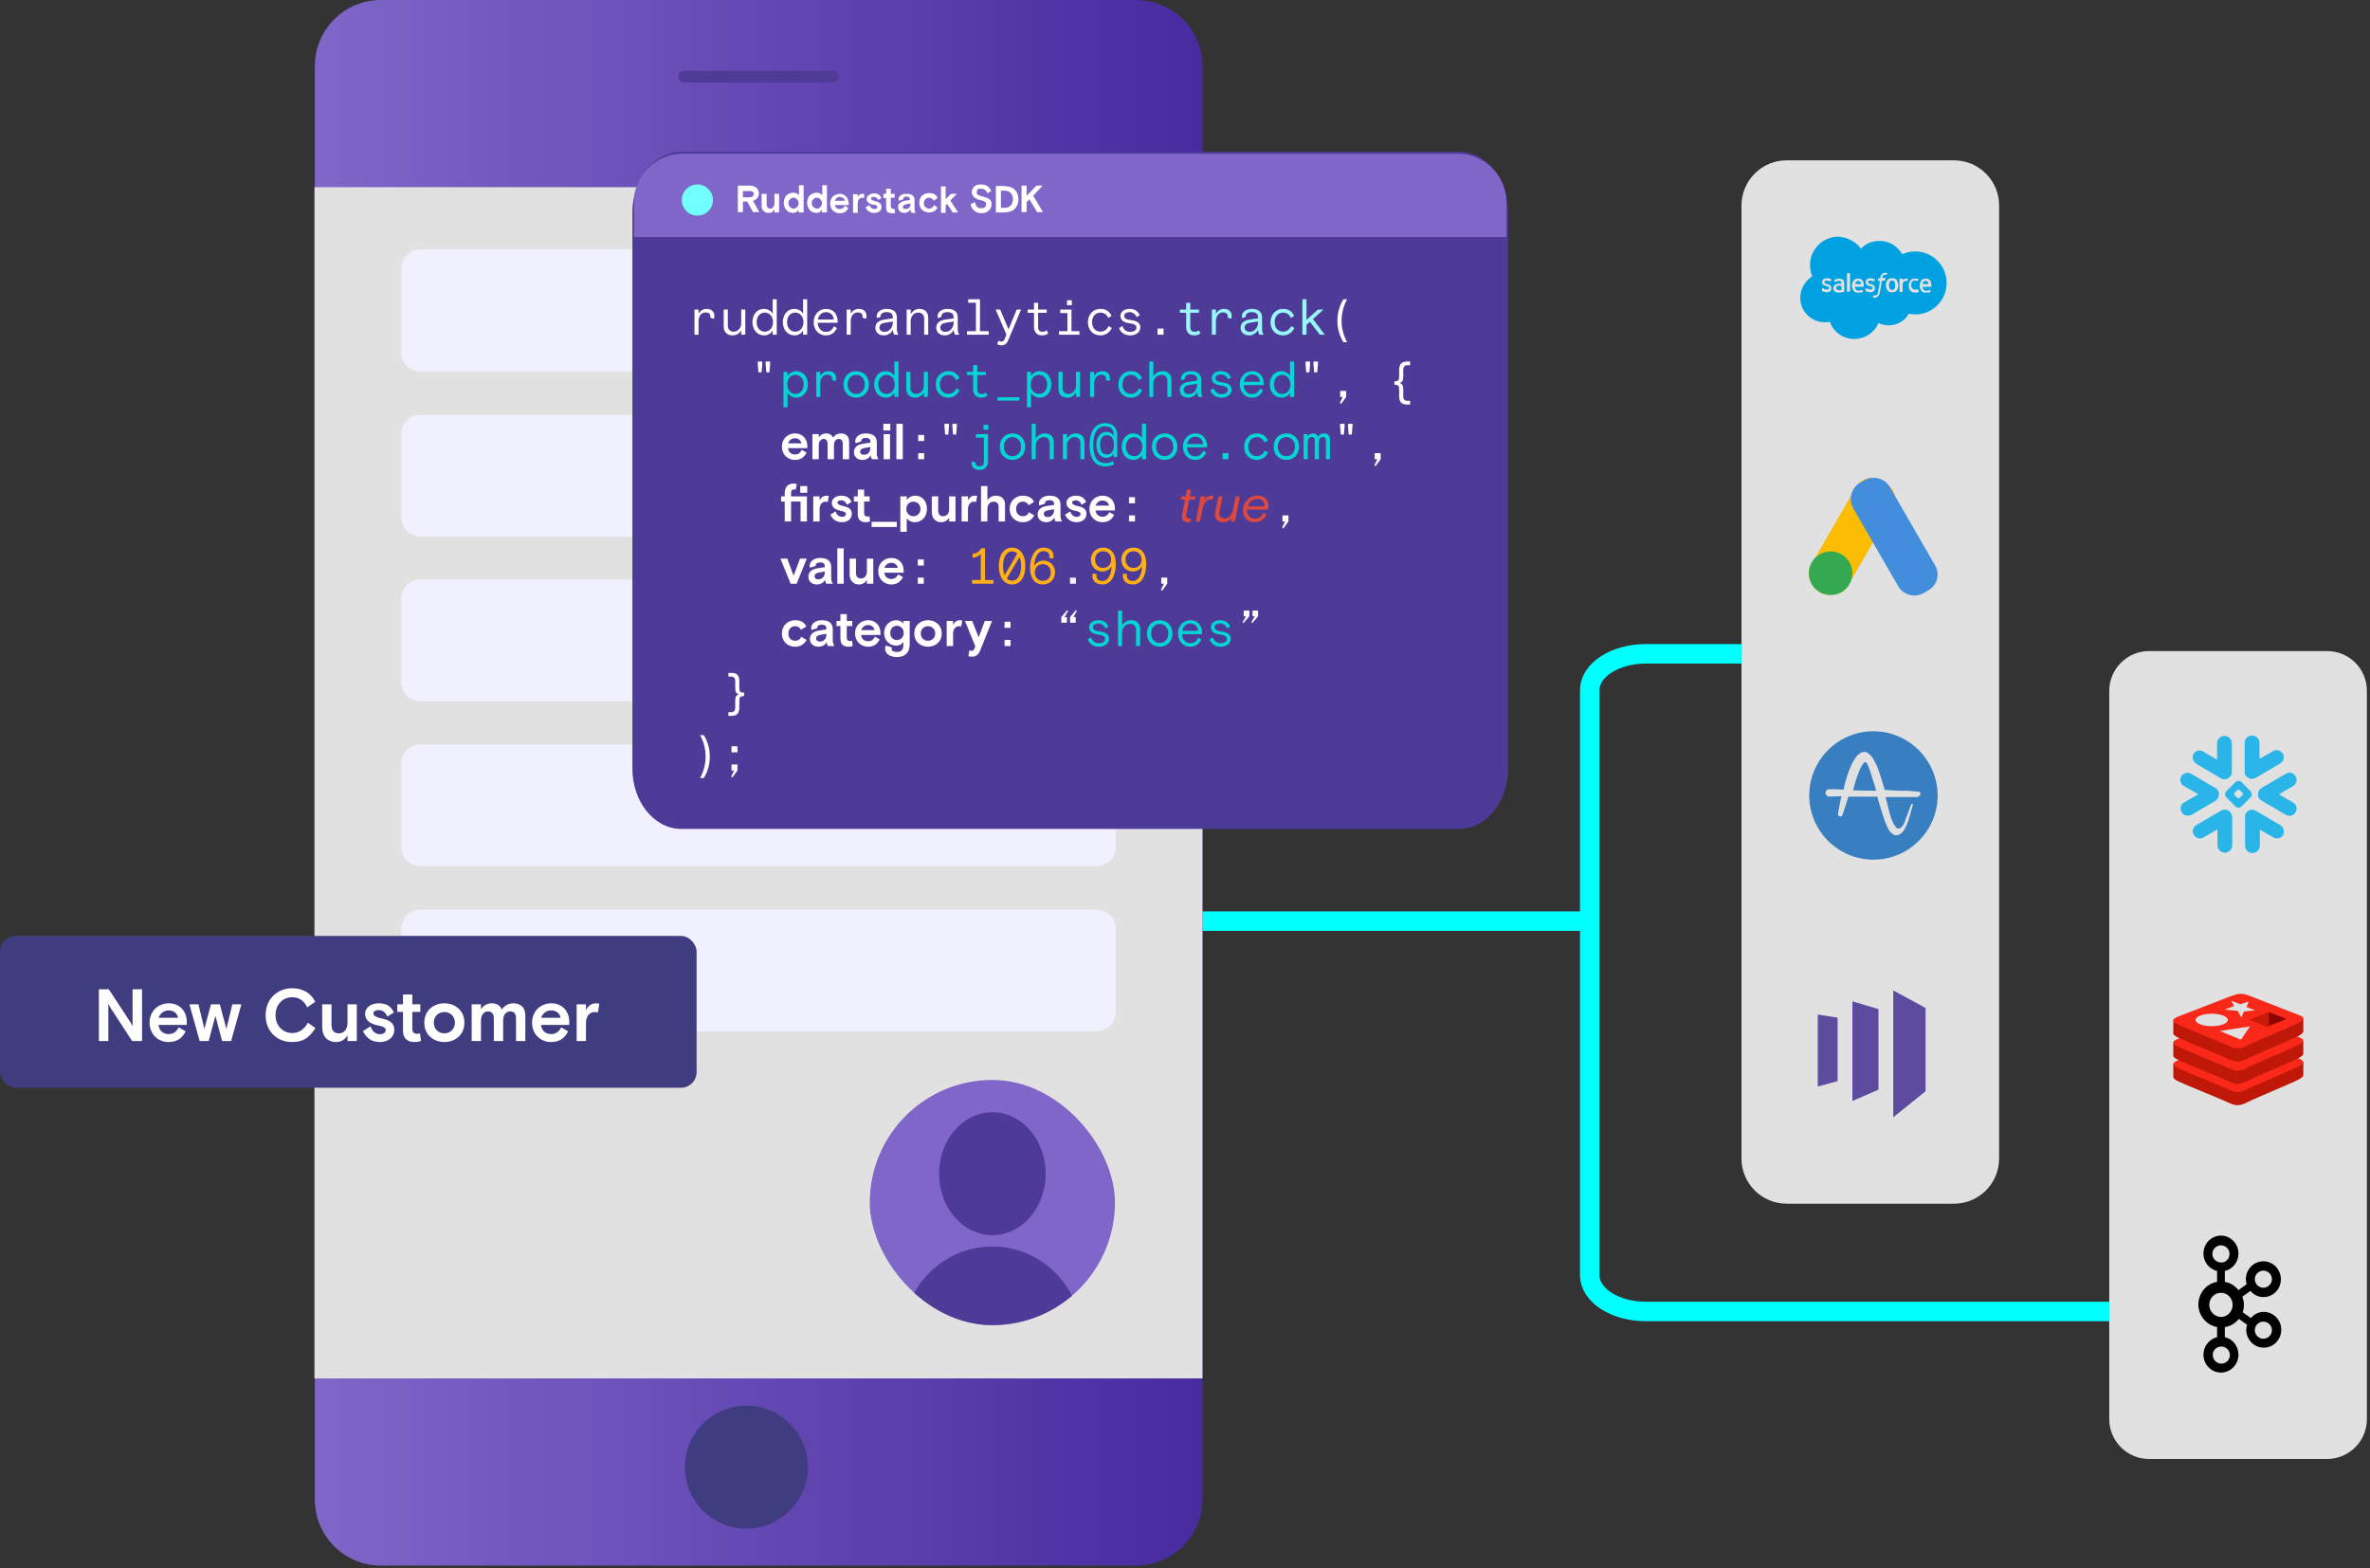
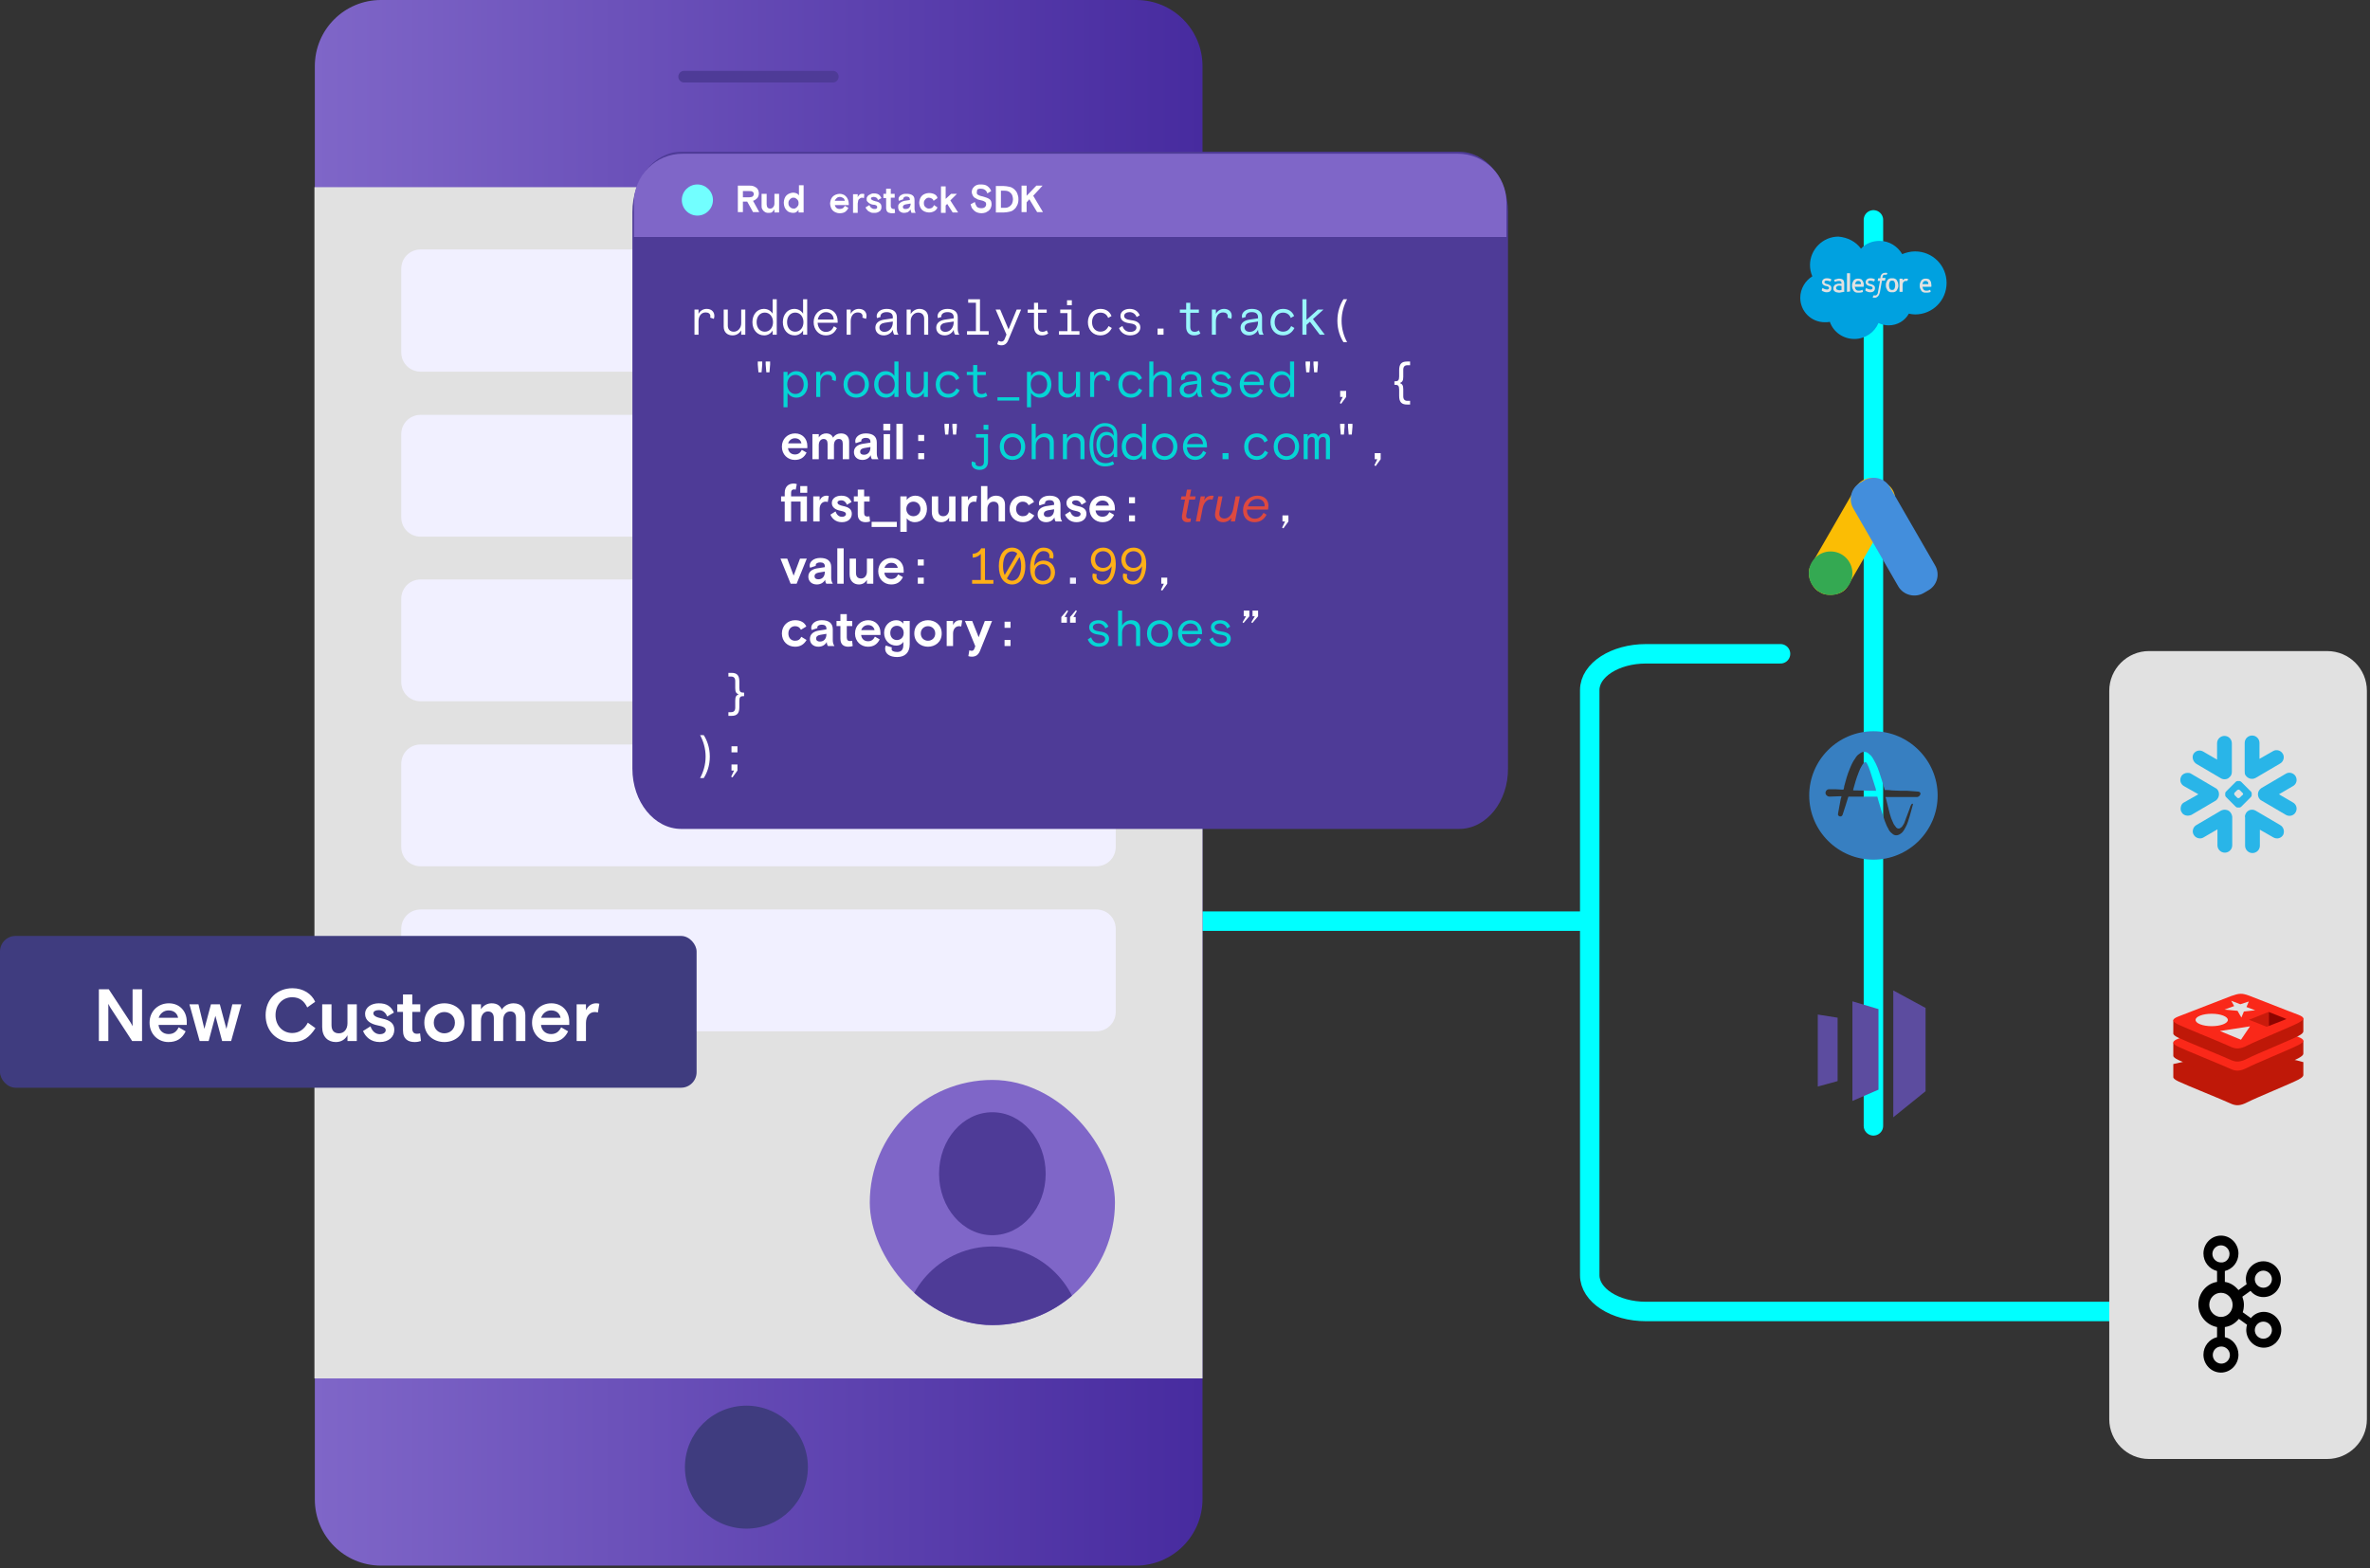
<svg xmlns="http://www.w3.org/2000/svg" fill="none" viewBox="0 0 609 403" height="403" width="609">
  <rect x="0" y="0" width="609" height="403" fill="#333333" stroke="none" />
  <path stroke-linecap="round" stroke-miterlimit="10" stroke-width="5" stroke="#00FFFF" d="M575.199 345V194.5" />
  <path stroke-linecap="round" stroke-miterlimit="10" stroke-width="5" stroke="#00FFFF" d="M481.4 56.5V289.3" />
  <path stroke-linecap="round" stroke-miterlimit="10" stroke-width="5" stroke="#00FFFF" d="M265.801 236.7H408.401" />
  <path stroke-linecap="round" stroke-miterlimit="10" stroke-width="5" stroke="#00FFFF" d="M457.526 168H422.949C414.977 168 408.5 172.18 408.5 177.325V327.675C408.5 332.82 414.977 337 422.949 337H549.5" />
  <path fill="url(#paint0_linear)" d="M291.9 402.3H97.9C88.5 402.3 80.9 394.7 80.9 385.3V17C80.9 7.6 88.5 0 97.9 0H292C301.4 0 309 7.6 309 17V385.2C309 394.7 301.3 402.3 291.9 402.3Z" />
  <path fill="#E1E1E1" d="M309.001 48.1H80.801V354.2H309.001V48.1Z" />
  <path stroke-linecap="round" stroke-miterlimit="10" stroke-width="3" stroke="#4E3B97" d="M175.801 19.7H214.001" />
  <path fill="#F1F0FF" d="M281.702 95.5H108.102C105.302 95.5 103.102 93.3 103.102 90.5V69.1C103.102 66.3 105.302 64.1 108.102 64.1H281.702C284.502 64.1 286.702 66.3 286.702 69.1V90.4C286.702 93.2 284.502 95.5 281.702 95.5Z" />
  <path fill="#F1F0FF" d="M281.702 137.9H108.102C105.302 137.9 103.102 135.7 103.102 132.9V111.6C103.102 108.8 105.302 106.6 108.102 106.6H281.702C284.502 106.6 286.702 108.8 286.702 111.6V132.9C286.702 135.6 284.502 137.9 281.702 137.9Z" />
  <path fill="#F1F0FF" d="M281.702 180.2H108.102C105.302 180.2 103.102 178 103.102 175.2V153.9C103.102 151.1 105.302 148.9 108.102 148.9H281.702C284.502 148.9 286.702 151.1 286.702 153.9V175.2C286.702 178 284.502 180.2 281.702 180.2Z" />
  <path fill="#F1F0FF" d="M281.702 222.6H108.102C105.302 222.6 103.102 220.4 103.102 217.6V196.3C103.102 193.5 105.302 191.3 108.102 191.3H281.702C284.502 191.3 286.702 193.5 286.702 196.3V217.6C286.702 220.4 284.502 222.6 281.702 222.6Z" />
  <path fill="#F1F0FF" d="M281.702 265H108.102C105.302 265 103.102 262.8 103.102 260V238.7C103.102 235.9 105.302 233.7 108.102 233.7H281.702C284.502 233.7 286.702 235.9 286.702 238.7V260C286.702 262.8 284.502 265 281.702 265Z" />
  <path fill="#3F3C7F" d="M191.8 392.8C200.526 392.8 207.6 385.726 207.6 377C207.6 368.274 200.526 361.2 191.8 361.2C183.074 361.2 176 368.274 176 377C176 385.726 183.074 392.8 191.8 392.8Z" />
  <rect fill="#3F3C7F" rx="4" height="39" width="179" y="240.5" />
  <path fill="white" d="M25.406 267.5H27.838V257.943C27.952 258.228 28.408 258.988 28.408 258.988L33.956 267.5H36.502V254.2H34.07V263.7C33.956 263.415 33.5 262.655 33.5 262.655L27.952 254.2H25.406V267.5ZM43.278 267.766C45.349 267.766 46.774 266.911 47.705 265.011L45.919 263.985C45.349 265.106 44.589 265.714 43.316 265.714C41.91 265.714 40.884 264.802 40.732 263.358H47.99V262.522C47.99 259.767 46.09 257.81 43.392 257.81C40.656 257.81 38.433 259.805 38.433 262.788C38.433 265.771 40.656 267.766 43.278 267.766ZM40.77 261.534C41.112 260.47 42.062 259.634 43.316 259.634C44.646 259.634 45.539 260.356 45.767 261.534H40.77ZM51.302 267.5H53.62L55.349 261.021L57.078 267.5H59.396L62.018 258.076H59.7L58.18 264.384L56.489 258.076H54.209L52.518 264.384L50.998 258.076H48.68L51.302 267.5ZM75.057 267.766C77.926 267.766 79.446 266.645 81.061 264.194L79.104 262.788C78.173 264.536 76.805 265.448 75.076 265.448C72.701 265.448 70.801 263.586 70.801 260.85C70.801 258.019 72.739 256.252 75.076 256.252C76.938 256.252 78.154 257.183 78.952 258.874L80.985 257.411C80.092 255.397 77.945 253.934 75.152 253.934C71.257 253.934 68.255 256.708 68.255 260.85C68.255 264.992 71.143 267.766 75.057 267.766ZM86.287 267.766C87.617 267.766 88.681 267.139 89.289 266.018V267.5H91.683V258.076H89.289V262.94C89.289 264.441 88.434 265.524 87.104 265.524C85.774 265.524 85.185 264.745 85.185 263.377V258.076H82.791V263.928C82.791 266.455 84.311 267.766 86.287 267.766ZM97.596 267.766C99.933 267.766 101.319 266.398 101.319 264.631C101.319 263.054 100.369 262.18 98.165 261.724C96.683 261.42 95.942 261.002 95.942 260.394C95.942 259.805 96.588 259.558 97.368 259.558C98.337 259.558 99.097 260.185 99.496 261.211L101.224 260.185C100.464 258.589 99.382 257.81 97.329 257.81C95.487 257.81 93.814 258.779 93.814 260.546C93.814 262.256 95.258 263.13 97.102 263.491C98.489 263.757 99.115 264.08 99.115 264.707C99.115 265.391 98.374 265.752 97.633 265.752C96.418 265.752 95.6 264.897 95.201 263.719L93.282 264.935C93.909 266.398 95.24 267.766 97.596 267.766ZM106.573 267.766C107.124 267.766 107.751 267.652 108.169 267.5L107.941 265.524C107.751 265.581 107.504 265.638 107.143 265.638C106.421 265.638 105.946 265.277 105.946 264.308V260.014H107.998V258.076H105.946V255.53H103.552V258.076H102.089V260.014H103.552V264.764C103.552 267.082 104.939 267.766 106.573 267.766ZM114.182 267.766C116.766 267.766 119.331 266.094 119.331 262.788C119.331 259.482 116.766 257.81 114.182 257.81C111.598 257.81 109.033 259.482 109.033 262.788C109.033 266.094 111.598 267.766 114.182 267.766ZM114.182 265.524C112.776 265.524 111.465 264.517 111.465 262.788C111.465 261.059 112.776 260.052 114.182 260.052C115.588 260.052 116.899 261.059 116.899 262.788C116.899 264.517 115.588 265.524 114.182 265.524ZM121.199 267.5H123.593V262.218C123.593 260.698 124.448 259.9 125.379 259.9C126.424 259.9 126.899 260.565 126.899 261.705V267.5H129.293V262.256C129.293 260.698 130.053 259.9 131.117 259.9C132.162 259.9 132.599 260.565 132.599 261.667V267.5H134.993V260.907C134.993 259.045 133.91 257.81 131.953 257.81C130.794 257.81 129.635 258.323 128.951 259.425C128.552 258.418 127.716 257.81 126.329 257.81C125.341 257.81 124.296 258.247 123.593 259.33V258.076H121.199V267.5ZM141.562 267.766C143.633 267.766 145.058 266.911 145.989 265.011L144.203 263.985C143.633 265.106 142.873 265.714 141.6 265.714C140.194 265.714 139.168 264.802 139.016 263.358H146.274V262.522C146.274 259.767 144.374 257.81 141.676 257.81C138.94 257.81 136.717 259.805 136.717 262.788C136.717 265.771 138.94 267.766 141.562 267.766ZM139.054 261.534C139.396 260.47 140.346 259.634 141.6 259.634C142.93 259.634 143.823 260.356 144.051 261.534H139.054ZM148.177 267.5H150.571V262.845C150.571 261.249 151.426 260.052 152.851 260.052C153.155 260.052 153.421 260.109 153.63 260.185L154.01 257.924C153.763 257.848 153.497 257.81 153.193 257.81C151.977 257.81 151.103 258.494 150.571 259.577V258.076H148.177V267.5Z" />
  <path fill="#E1E1E1" d="M598 167.3H552.2C546.6 167.3 542 171.9 542 177.5V364.7C542 370.3 546.6 374.9 552.2 374.9H598C603.6 374.9 608.2 370.3 608.2 364.7V177.5C608.2 171.9 603.7 167.3 598 167.3Z" />
  <path fill="#BF1808" d="M590.542 277.455C588.768 278.386 579.522 282.178 577.571 283.198C575.597 284.218 574.511 284.218 572.959 283.464C571.406 282.71 561.583 278.763 559.81 277.898C558.923 277.477 558.457 277.122 558.457 276.79V273.419C558.457 273.419 571.251 270.626 573.313 269.894C575.376 269.162 576.085 269.118 577.859 269.761C579.611 270.404 590.121 272.311 591.873 272.932V276.258C591.851 276.612 591.451 276.989 590.542 277.455Z" />
-   <path fill="#FA2819" d="M590.542 274.085C588.768 275.016 579.521 278.808 577.57 279.828C575.619 280.848 574.51 280.848 572.958 280.094C571.406 279.34 561.583 275.371 559.809 274.528C558.035 273.686 557.991 273.109 559.742 272.422L573.313 267.166C575.375 266.435 576.084 266.39 577.858 267.033C579.61 267.676 588.79 271.335 590.542 271.956C592.271 272.621 592.338 273.153 590.542 274.085Z" />
  <path fill="#BF1808" d="M590.542 271.956C588.768 272.887 579.522 276.679 577.571 277.699C575.619 278.719 574.511 278.719 572.959 277.965C571.406 277.233 561.583 273.264 559.81 272.399C558.923 271.978 558.457 271.623 558.457 271.291V267.92C558.457 267.92 571.251 265.126 573.313 264.395C575.376 263.663 576.085 263.619 577.859 264.262C579.611 264.905 590.121 266.812 591.873 267.433V270.759C591.851 271.113 591.451 271.468 590.542 271.956Z" />
  <path fill="#FA2819" d="M590.542 268.563C588.768 269.495 579.521 273.286 577.57 274.306C575.597 275.326 574.51 275.326 572.958 274.573C571.406 273.841 561.583 269.872 559.809 269.007C558.035 268.164 557.991 267.588 559.742 266.9L573.313 261.645C575.375 260.914 576.084 260.869 577.858 261.512C579.61 262.155 588.79 265.814 590.542 266.435C592.271 267.122 592.338 267.654 590.542 268.563Z" />
  <path fill="#BF1808" d="M590.542 266.235C588.768 267.166 579.522 270.958 577.571 271.978C575.597 272.998 574.511 272.998 572.959 272.244C571.406 271.512 561.583 267.543 559.81 266.679C558.923 266.257 558.457 265.902 558.457 265.57V262.199C558.457 262.199 571.251 259.406 573.313 258.674C575.376 257.942 576.085 257.898 577.859 258.541C579.611 259.184 590.121 261.091 591.873 261.712V265.038C591.851 265.392 591.451 265.769 590.542 266.235Z" />
  <path fill="#FA2819" d="M590.542 262.865C588.768 263.796 579.521 267.588 577.57 268.608C575.619 269.628 574.51 269.628 572.958 268.874C571.406 268.12 561.583 264.151 559.809 263.308C558.035 262.466 557.991 261.889 559.742 261.202L573.313 255.947C575.375 255.215 576.084 255.17 577.858 255.813C579.61 256.457 588.79 260.115 590.542 260.736C592.271 261.401 592.338 261.933 590.542 262.865Z" />
  <path fill="#E1E1E1" d="M574.955 259.738L571.607 259.428L574.09 258.519L573.336 257.144L575.665 258.053L577.86 257.343L577.261 258.762L579.501 259.605L576.596 259.916L575.953 261.468L574.955 259.738ZM570.432 264.927L578.17 263.729L575.842 267.166L570.432 264.927Z" />
  <path fill="#E1E1E1" d="M568.324 263.685C570.614 263.685 572.471 262.97 572.471 262.088C572.471 261.207 570.614 260.492 568.324 260.492C566.034 260.492 564.178 261.207 564.178 262.088C564.178 262.97 566.034 263.685 568.324 263.685Z" />
  <path fill="#8E0400" d="M587.548 261.845L582.98 263.641V260.026L587.548 261.845Z" />
  <path fill="#C91B0C" d="M582.958 260.026V263.641L582.47 263.84L577.902 262.044L582.958 260.026Z" />
  <path fill="black" d="M581.6 333.3C580.3 333.3 579.1 332.7 578.3 331.7L576.2 333.2C576.4 333.8 576.6 334.5 576.6 335.2C576.6 335.9 576.5 336.6 576.3 337.2L578.4 338.7C579.2 337.7 580.4 337.1 581.7 337.1C584.2 337.1 586.2 339.2 586.2 341.7C586.2 344.2 584.2 346.3 581.7 346.3C579.2 346.3 577.2 344.2 577.2 341.7C577.2 341.2 577.3 340.8 577.4 340.4L575.3 338.9C574.4 340 573.2 340.8 571.7 341V343.6C573.7 344 575.2 345.9 575.2 348.1C575.2 350.6 573.2 352.7 570.7 352.7C568.2 352.7 566.2 350.6 566.2 348.1C566.2 345.9 567.7 344.1 569.7 343.6V341C567 340.5 564.9 338.1 564.9 335.2C564.9 332.3 567 329.8 569.7 329.4V326.6C567.7 326.1 566.2 324.3 566.2 322.1C566.2 319.6 568.2 317.5 570.7 317.5C573.2 317.5 575.2 319.6 575.2 322.1C575.2 324.3 573.7 326.1 571.7 326.6V329.4C573.1 329.6 574.3 330.4 575.2 331.5L577.3 330C577.2 329.6 577.1 329.2 577.1 328.7C577.1 326.2 579.1 324.1 581.6 324.1C584.1 324.1 586.1 326.2 586.1 328.7C586.1 331.3 584.1 333.3 581.6 333.3ZM581.6 344C582.8 344 583.8 343 583.8 341.8C583.8 340.6 582.8 339.6 581.6 339.6C580.4 339.6 579.4 340.6 579.4 341.8C579.4 343 580.4 344 581.6 344ZM568.6 348.2C568.6 349.4 569.6 350.4 570.8 350.4C572 350.4 573 349.4 573 348.2C573 347 572 346 570.8 346C569.5 346 568.6 347 568.6 348.2ZM572.9 322.2C572.9 321 571.9 320 570.7 320C569.5 320 568.5 321 568.5 322.2C568.5 323.4 569.5 324.4 570.7 324.4C571.9 324.5 572.9 323.5 572.9 322.2ZM570.7 332.2C569 332.2 567.7 333.6 567.7 335.3C567.7 337 569.1 338.4 570.7 338.4C572.4 338.4 573.7 337 573.7 335.3C573.7 333.6 572.4 332.2 570.7 332.2ZM581.6 326.5C580.4 326.5 579.4 327.5 579.4 328.7C579.4 329.9 580.4 330.9 581.6 330.9C582.8 330.9 583.8 329.9 583.8 328.7C583.8 327.5 582.8 326.5 581.6 326.5Z" />
  <path fill="#29B5E8" d="M585.901 212L579.601 208.3C578.701 207.8 577.601 208.1 577.101 209C576.901 209.4 576.801 209.7 576.901 210.1V217.3C576.901 218.3 577.701 219.2 578.801 219.2C579.801 219.2 580.701 218.4 580.701 217.3V213.2L584.201 215.2C585.101 215.7 586.201 215.4 586.701 214.5C587.101 213.6 586.801 212.5 585.901 212Z" />
  <path fill="#29B5E8" d="M570.201 204.1C570.201 203.4 569.901 202.8 569.301 202.5L563.001 198.8C562.701 198.6 562.401 198.6 562.101 198.6C561.501 198.6 560.801 198.9 560.501 199.5C560.001 200.4 560.301 201.5 561.201 202L564.901 204.1L561.201 206.2C560.801 206.4 560.501 206.8 560.401 207.3C560.301 207.8 560.301 208.3 560.601 208.7C560.901 209.3 561.501 209.6 562.201 209.6C562.501 209.6 562.801 209.5 563.101 209.4L569.401 205.7C569.801 205.4 570.201 204.8 570.201 204.1Z" />
  <path fill="#29B5E8" d="M564.402 196.3L570.702 200C571.402 200.4 572.402 200.3 572.902 199.7C573.302 199.4 573.502 198.9 573.502 198.3V191C573.502 190 572.702 189.1 571.602 189.1C570.602 189.1 569.702 189.9 569.702 191V195.2L566.102 193.1C565.202 192.6 564.102 192.9 563.602 193.8C563.202 194.6 563.502 195.7 564.402 196.3Z" />
  <path fill="#29B5E8" d="M578.601 204.4C578.601 204.5 578.501 204.7 578.401 204.8L575.901 207.3C575.801 207.4 575.601 207.5 575.501 207.5H574.901C574.801 207.5 574.601 207.4 574.501 207.3L572.001 204.8C571.901 204.7 571.801 204.5 571.801 204.4V203.8C571.801 203.7 571.901 203.5 572.001 203.4L574.501 200.9C574.601 200.8 574.801 200.7 574.901 200.7H575.501C575.601 200.7 575.801 200.8 575.901 200.9L578.401 203.4C578.501 203.5 578.601 203.7 578.601 203.8V204.4ZM576.401 204.1C576.401 204 576.301 203.8 576.301 203.8L575.501 203C575.401 202.9 575.301 202.9 575.201 202.9C575.101 202.9 575.001 203 574.901 203L574.201 203.7C574.101 203.8 574.101 203.9 574.101 204C574.101 204.1 574.201 204.2 574.201 204.3L574.901 205C575.001 205.1 575.101 205.1 575.201 205.1C575.301 205.1 575.401 205 575.501 205L576.201 204.3C576.301 204.3 576.401 204.2 576.401 204.1Z" />
  <path fill="#29B5E8" d="M579.601 199.9L585.901 196.2C586.801 195.7 587.101 194.5 586.601 193.7C586.101 192.8 584.901 192.5 584.101 193L580.601 195V190.9C580.601 189.9 579.801 189 578.701 189C577.701 189 576.801 189.8 576.801 190.9V198.1C576.801 198.5 576.801 198.9 577.001 199.2C577.601 200.1 578.701 200.4 579.601 199.9Z" />
  <path fill="#29B5E8" d="M572 208.1C571.6 208 571.1 208.1 570.7 208.3L564.4 212C563.5 212.5 563.2 213.7 563.7 214.5C564.2 215.4 565.4 215.7 566.2 215.2L569.8 213.1V217.2C569.8 218.2 570.6 219.1 571.7 219.1C572.7 219.1 573.6 218.3 573.6 217.2V209.9C573.5 209 572.9 208.2 572 208.1Z" />
  <path fill="#29B5E8" d="M589.901 199.5C589.401 198.6 588.201 198.3 587.401 198.8L581.101 202.5C580.501 202.9 580.201 203.5 580.201 204.1C580.201 204.7 580.501 205.4 581.101 205.7L587.401 209.4C588.301 209.9 589.401 209.6 589.901 208.7C590.401 207.8 590.101 206.7 589.201 206.2L585.601 204.1L589.201 202C590.101 201.5 590.401 200.4 589.901 199.5Z" />
  <path fill="#4E3B97" d="M374.954 213H175.045C168.12 213 162.5 206.055 162.5 197.498V54.502C162.5 45.945 168.12 39 175.045 39H374.954C381.879 39 387.499 45.945 387.499 54.502V197.373C387.599 205.931 381.979 213 374.954 213Z" />
  <path fill="#7F66C8" d="M162.9 60.9V52C162.9 45.1 168.5 39.5 175.4 39.5H374.6C381.5 39.5 387.1 45.1 387.1 52V60.9" />
  <path fill="white" d="M192 51.8H190.9V54.5H189.6V47.7H192.5C192.9 47.7 193.2 47.7 193.5 47.8C193.8 47.9 194 48 194.3 48.2C194.6 48.4 194.7 48.6 194.8 48.8C194.9 49 195 49.3 195 49.6C195 50.1 194.9 50.5 194.6 50.9C194.3 51.2 193.9 51.5 193.5 51.6L195.1 54.5H193.5L192 51.8ZM190.9 50.7H192.5C192.9 50.7 193.2 50.6 193.4 50.5C193.6 50.3 193.7 50.1 193.7 49.9C193.7 49.6 193.6 49.4 193.4 49.3C193.2 49.1 192.9 49.1 192.5 49.1H190.9V50.7Z" />
  <path fill="white" d="M195.799 49.8H196.999V52.5C196.999 52.8 197.099 53.1 197.199 53.3C197.399 53.5 197.599 53.6 197.899 53.6C198.199 53.6 198.499 53.5 198.699 53.2C198.899 53 198.999 52.6 198.999 52.3V49.8H200.199V54.6H198.999V53.8C198.799 54.1 198.599 54.3 198.399 54.5C198.199 54.7 197.799 54.7 197.499 54.7C197.199 54.7 196.999 54.7 196.799 54.6C196.599 54.5 196.399 54.4 196.199 54.2C195.999 54 195.899 53.8 195.799 53.6C195.699 53.4 195.699 53.1 195.699 52.8V49.8H195.799Z" />
  <path fill="white" d="M206.4 54.6H205.2V53.9C205.1 54.1 204.9 54.3 204.6 54.5C204.3 54.7 204 54.7 203.7 54.7C203.4 54.7 203.1 54.6 202.8 54.5C202.5 54.4 202.3 54.2 202.1 54C201.9 53.8 201.7 53.5 201.6 53.2C201.5 52.9 201.4 52.5 201.4 52.1C201.4 51.7 201.5 51.3 201.6 51C201.7 50.7 201.9 50.4 202.1 50.2C202.3 50 202.6 49.8 202.9 49.7C203.2 49.6 203.5 49.5 203.8 49.5C204.2 49.5 204.5 49.6 204.7 49.7C205 49.8 205.1 50 205.3 50.2V47.6H206.5V54.6H206.4ZM203.9 53.6C204.1 53.6 204.3 53.6 204.4 53.5C204.6 53.4 204.7 53.3 204.8 53.2C204.9 53.1 205 52.9 205.1 52.8C205.2 52.6 205.2 52.4 205.2 52.2C205.2 52 205.2 51.8 205.1 51.6C205 51.4 204.9 51.3 204.8 51.2C204.7 51.1 204.5 51 204.4 50.9C204.2 50.8 204.1 50.8 203.9 50.8C203.7 50.8 203.5 50.8 203.4 50.9C203.2 51 203.1 51.1 203 51.2C202.9 51.3 202.8 51.5 202.7 51.6C202.6 51.8 202.6 52 202.6 52.2C202.6 52.4 202.6 52.6 202.7 52.8C202.8 53 202.9 53.1 203 53.2C203.1 53.3 203.3 53.4 203.4 53.5C203.5 53.5 203.7 53.6 203.9 53.6Z" />
-   <path fill="white" d="M212.4 54.6H211.2V53.9C211.1 54.1 210.9 54.3 210.6 54.5C210.3 54.7 210 54.7 209.7 54.7C209.4 54.7 209.1 54.6 208.8 54.5C208.5 54.4 208.3 54.2 208.1 54C207.9 53.8 207.7 53.5 207.6 53.2C207.5 52.9 207.4 52.5 207.4 52.1C207.4 51.7 207.5 51.3 207.6 51C207.7 50.7 207.9 50.4 208.1 50.2C208.3 50 208.6 49.8 208.9 49.7C209.2 49.6 209.5 49.5 209.8 49.5C210.2 49.5 210.5 49.6 210.7 49.7C211 49.8 211.1 50 211.3 50.2V47.6H212.5V54.6H212.4ZM209.9 53.6C210.1 53.6 210.3 53.6 210.4 53.5C210.6 53.4 210.7 53.3 210.8 53.2C210.9 53.1 211 52.9 211.1 52.8C211.2 52.6 211.2 52.4 211.2 52.2C211.2 52 211.2 51.8 211.1 51.6C211 51.4 210.9 51.3 210.8 51.2C210.7 51.1 210.5 51 210.4 50.9C210.2 50.8 210.1 50.8 209.9 50.8C209.7 50.8 209.5 50.8 209.4 50.9C209.2 51 209.1 51.1 209 51.2C208.9 51.3 208.8 51.5 208.7 51.6C208.6 51.8 208.6 52 208.6 52.2C208.6 52.4 208.6 52.6 208.7 52.8C208.8 53 208.9 53.1 209 53.2C209.1 53.3 209.3 53.4 209.4 53.5C209.6 53.5 209.7 53.6 209.9 53.6Z" />
  <path fill="white" d="M214.499 52.5C214.499 52.9 214.699 53.2 214.899 53.4C215.099 53.6 215.399 53.7 215.799 53.7C216.099 53.7 216.399 53.6 216.599 53.5C216.799 53.3 216.999 53.1 217.099 52.9L217.999 53.4C217.799 53.9 217.499 54.2 217.099 54.5C216.699 54.7 216.299 54.8 215.699 54.8C215.399 54.8 214.999 54.7 214.799 54.6C214.499 54.5 214.199 54.3 213.999 54.1C213.799 53.9 213.599 53.6 213.499 53.3C213.399 53 213.299 52.6 213.299 52.3C213.299 52 213.399 51.6 213.499 51.3C213.599 51 213.799 50.7 213.999 50.5C214.199 50.3 214.499 50.1 214.799 50C215.099 49.9 215.399 49.8 215.799 49.8C216.099 49.8 216.499 49.9 216.699 50C216.999 50.1 217.199 50.3 217.399 50.5C217.599 50.7 217.799 51 217.899 51.3C217.999 51.6 218.099 51.9 218.099 52.3V52.7H214.499V52.5ZM215.799 50.6C215.499 50.6 215.199 50.7 214.999 50.9C214.799 51.1 214.599 51.3 214.499 51.6H217.099C216.999 51.3 216.899 51 216.699 50.9C216.499 50.8 216.199 50.6 215.799 50.6Z" />
  <path fill="white" d="M221.999 50.9C221.899 50.9 221.699 50.8 221.599 50.8C221.399 50.8 221.299 50.8 221.099 50.9C220.999 51 220.799 51.1 220.699 51.2C220.599 51.3 220.499 51.5 220.499 51.7C220.499 51.9 220.399 52.1 220.399 52.3V54.7H219.199V49.9H220.399V50.7C220.499 50.4 220.699 50.2 220.899 50C221.099 49.8 221.399 49.8 221.699 49.8C221.799 49.8 221.999 49.8 222.099 49.9L221.999 50.9Z" />
  <path fill="white" d="M223.8 51C223.8 51.3 224.2 51.5 224.9 51.7C225.5 51.8 225.9 52 226.1 52.2C226.4 52.4 226.5 52.8 226.5 53.2C226.5 53.4 226.5 53.6 226.4 53.8C226.3 54 226.2 54.2 226 54.3C225.8 54.4 225.6 54.6 225.4 54.6C225.2 54.7 224.9 54.7 224.6 54.7C224.3 54.7 224 54.7 223.8 54.6C223.6 54.5 223.4 54.4 223.2 54.3C223 54.2 222.9 54 222.7 53.8C222.5 53.6 222.5 53.4 222.4 53.3L223.4 52.7C223.5 53 223.7 53.3 223.9 53.4C224.1 53.6 224.4 53.7 224.7 53.7C224.9 53.7 225.1 53.7 225.2 53.6C225.4 53.5 225.4 53.4 225.4 53.2C225.4 53 225.3 52.9 225.2 52.8C225 52.7 224.8 52.6 224.4 52.6C224.2 52.6 223.9 52.5 223.7 52.4C223.5 52.3 223.3 52.2 223.2 52.1C223.1 52 222.9 51.8 222.8 51.7C222.7 51.6 222.7 51.3 222.7 51.1C222.7 50.9 222.7 50.7 222.9 50.5C223 50.3 223.1 50.2 223.3 50.1C223.5 50 223.7 49.9 223.9 49.8C224.1 49.7 224.3 49.7 224.6 49.7C225.1 49.7 225.5 49.8 225.8 50C226.1 50.2 226.3 50.5 226.5 50.9L225.6 51.4C225.5 51.1 225.4 50.9 225.2 50.8C225 50.7 224.8 50.6 224.6 50.6C224.4 50.6 224.2 50.6 224.1 50.7C223.9 50.7 223.8 50.8 223.8 51Z" />
  <path fill="white" d="M227 49.8H227.7V48.5H228.9V49.8H229.9V50.8H228.9V53C228.9 53.2 229 53.4 229.1 53.5C229.2 53.6 229.4 53.7 229.5 53.7C229.6 53.7 229.7 53.7 229.7 53.7C229.8 53.7 229.8 53.7 229.9 53.7L230 54.7C229.9 54.7 229.8 54.8 229.6 54.8C229.5 54.8 229.3 54.8 229.2 54.8C229 54.8 228.8 54.8 228.6 54.7C228.4 54.7 228.2 54.6 228.1 54.5C228 54.4 227.8 54.2 227.8 54C227.7 53.8 227.7 53.6 227.7 53.3V50.9H227V49.8V49.8Z" />
  <path fill="white" d="M234.199 54.6C234.199 54.5 234.099 54.5 234.099 54.3C233.999 54.2 233.999 54 233.999 53.8C233.799 54.1 233.599 54.3 233.299 54.5C232.999 54.6 232.699 54.7 232.399 54.7C232.199 54.7 231.899 54.7 231.699 54.6C231.499 54.5 231.299 54.4 231.199 54.3C231.099 54.2 230.899 54 230.899 53.8C230.799 53.6 230.799 53.4 230.799 53.2C230.799 53 230.799 52.7 230.899 52.6C230.999 52.4 231.099 52.3 231.299 52.1C231.499 52 231.599 51.9 231.799 51.8C231.999 51.7 232.199 51.7 232.399 51.6L233.799 51.4V51.2C233.799 51 233.699 50.8 233.599 50.7C233.499 50.6 233.199 50.5 232.899 50.5C232.599 50.5 232.399 50.6 232.299 50.7C232.199 50.8 232.099 50.9 232.099 51.1C232.099 51.1 232.099 51.1 232.099 51.2L230.999 51.6C230.899 51.5 230.899 51.3 230.899 51.2C230.899 51 230.899 50.8 230.999 50.7C231.099 50.5 231.199 50.4 231.399 50.2C231.599 50.1 231.799 50 231.999 49.9C232.299 49.8 232.499 49.8 232.899 49.8C233.599 49.8 234.099 49.9 234.499 50.2C234.899 50.5 234.999 50.9 234.999 51.5V53.5C234.999 53.8 234.999 54 235.099 54.2C235.099 54.4 235.199 54.5 235.299 54.7H234.199V54.6ZM232.699 53.7C233.099 53.7 233.399 53.6 233.599 53.4C233.799 53.2 233.999 52.8 233.999 52.4V52.3L232.799 52.5C232.299 52.6 231.999 52.8 231.999 53.2C231.999 53.4 232.099 53.5 232.199 53.6C232.299 53.7 232.499 53.7 232.699 53.7Z" />
  <path fill="white" d="M240.899 53.3C240.699 53.8 240.399 54.1 239.999 54.3C239.599 54.5 239.199 54.6 238.699 54.6C238.299 54.6 237.999 54.5 237.699 54.4C237.399 54.3 237.099 54.1 236.899 53.9C236.699 53.7 236.499 53.4 236.399 53.1C236.299 52.8 236.199 52.4 236.199 52.1C236.199 51.8 236.299 51.4 236.399 51.1C236.499 50.8 236.699 50.5 236.899 50.3C237.099 50.1 237.399 49.9 237.699 49.8C237.999 49.7 238.299 49.6 238.699 49.6C239.199 49.6 239.699 49.7 240.099 49.9C240.499 50.1 240.799 50.4 240.899 50.9L239.899 51.6C239.799 51.3 239.599 51.1 239.399 51C239.199 50.9 238.999 50.8 238.699 50.8C238.499 50.8 238.399 50.8 238.199 50.9C237.999 51 237.899 51.1 237.799 51.2C237.699 51.3 237.599 51.5 237.499 51.6C237.399 51.8 237.399 52 237.399 52.2C237.399 52.6 237.499 53 237.799 53.2C237.999 53.4 238.299 53.6 238.699 53.6C238.999 53.6 239.299 53.5 239.499 53.4C239.699 53.2 239.899 53 239.999 52.7L240.899 53.3Z" />
  <path fill="white" d="M242.899 51.2L244.399 49.8H245.899L244.199 51.5L246.199 54.6H244.799L243.399 52.4L242.999 52.8V54.7H241.799V47.9H242.999V51.2H242.899Z" />
  <path fill="white" d="M251 49.5C251 49.8 251.1 50 251.4 50.1C251.7 50.3 252.1 50.4 252.6 50.5C253.3 50.7 253.9 50.9 254.3 51.2C254.7 51.5 254.8 52 254.8 52.6C254.8 52.9 254.7 53.1 254.6 53.4C254.5 53.7 254.3 53.9 254.1 54.1C253.9 54.3 253.6 54.4 253.3 54.6C253 54.7 252.6 54.8 252.2 54.8C251.8 54.8 251.4 54.7 251.1 54.6C250.8 54.5 250.5 54.3 250.3 54.1C250.1 53.9 249.9 53.7 249.7 53.4C249.6 53.1 249.5 52.8 249.4 52.5L250.5 51.9C250.6 52.4 250.8 52.8 251 53.1C251.3 53.4 251.7 53.5 252.2 53.5C252.6 53.5 252.9 53.4 253.1 53.2C253.3 53 253.4 52.8 253.4 52.5C253.4 52.2 253.3 51.9 253 51.8C252.7 51.6 252.3 51.5 251.8 51.4C251.5 51.3 251.2 51.3 251 51.1C250.7 51 250.5 50.8 250.3 50.7C250.1 50.5 250 50.3 249.9 50.1C249.8 49.9 249.7 49.6 249.7 49.3C249.7 49 249.8 48.8 249.9 48.5C250 48.3 250.2 48.1 250.4 47.9C250.6 47.7 250.9 47.6 251.1 47.5C251.4 47.4 251.7 47.4 252.1 47.4C252.7 47.4 253.3 47.5 253.7 47.8C254.1 48.1 254.5 48.5 254.7 49.1L253.7 49.7C253.6 49.3 253.4 49 253.1 48.8C252.8 48.6 252.5 48.5 252.1 48.5C252 48.5 251.8 48.5 251.7 48.5C251.6 48.5 251.4 48.6 251.3 48.6C251.2 48.7 251.1 48.7 251.1 48.8C251 49.3 251 49.4 251 49.5Z" />
  <path fill="white" d="M255.9 47.8H257.9C258.4 47.8 258.9 47.9 259.4 48C259.9 48.1 260.2 48.3 260.6 48.6C260.9 48.9 261.2 49.2 261.4 49.7C261.6 50.2 261.7 50.6 261.7 51.2C261.7 51.8 261.6 52.3 261.4 52.7C261.2 53.1 261 53.5 260.6 53.8C260.3 54.1 259.9 54.3 259.4 54.4C258.9 54.5 258.5 54.6 257.9 54.6H255.9V47.8ZM258 53.4C258.3 53.4 258.7 53.4 258.9 53.3C259.2 53.2 259.4 53.1 259.6 52.9C259.8 52.7 260 52.5 260.1 52.2C260.2 51.9 260.3 51.6 260.3 51.2C260.3 50.8 260.2 50.5 260.1 50.2C260 49.9 259.8 49.7 259.6 49.5C259.4 49.3 259.2 49.2 258.9 49.1C258.6 49 258.3 49 258 49H257.2V53.4H258V53.4Z" />
  <path fill="white" d="M265.5 50.3L268 54.5H266.5L264.5 51.2L263.8 52V54.5H262.5V47.7H263.8V50.3C263.9 50.2 263.9 50.2 264 50.1C264.1 50 264.1 50 264.2 49.9C264.3 49.8 264.3 49.8 264.4 49.7L266.3 47.7H267.9L265.5 50.3Z" />
  <path fill="#72FFFF" d="M179.201 55.4C181.41 55.4 183.201 53.609 183.201 51.4C183.201 49.191 181.41 47.4 179.201 47.4C176.992 47.4 175.201 49.191 175.201 51.4C175.201 53.609 176.992 55.4 179.201 55.4Z" />
-   <path fill="#E1E1E1" d="M502.1 41.2H459.1C452.7 41.2 447.5 46.4 447.5 52.8V297.7C447.5 304.1 452.7 309.3 459.1 309.3H502.1C508.5 309.3 513.7 304.1 513.7 297.7V52.8C513.7 46.4 508.5 41.2 502.1 41.2Z" />
  <path fill="#377FC1" d="M481.4 187.9C472.3 187.9 464.9 195.3 464.9 204.4C464.9 213.5 472.3 220.9 481.4 220.9C490.5 220.9 497.9 213.5 497.9 204.4C497.9 195.4 490.5 187.9 481.4 187.9ZM492.7 204.8C492.6 204.8 492.5 204.8 492.3 204.8C489.8 204.8 487.3 204.8 484.8 204.8C484.7 204.8 484.6 204.8 484.5 204.8C484.5 204.8 484.5 205 484.6 205.1C484.9 206.4 485.3 207.8 485.6 209.1C485.8 209.9 486.1 210.7 486.5 211.5C486.6 211.8 486.8 212 487 212.3C487.1 212.4 487.2 212.5 487.2 212.6C487.6 213 488.1 213 488.4 212.7C488.6 212.6 488.8 212.4 488.9 212.2C489.2 211.8 489.4 211.4 489.5 211C489.9 209.9 490.3 208.8 490.7 207.8C490.8 207.5 490.9 207.1 491.1 206.8C491.2 206.6 491.3 206.5 491.4 206.5C491.6 206.6 491.6 206.7 491.5 206.9C491.2 207.9 491 208.9 490.7 209.8C490.4 210.7 490.2 211.6 489.7 212.5C489.4 213.1 489.1 213.6 488.7 214C488.4 214.2 488.2 214.4 487.9 214.5C487.2 214.8 486.6 214.6 486.1 214.1C485.7 213.8 485.4 213.4 485.2 212.9C484.8 212.3 484.6 211.6 484.3 210.9C483.7 209.2 483.2 207.5 482.7 205.8C482.6 205.4 482.5 205 482.4 204.7C479.9 204.7 477.4 204.7 475 204.7C475 204.7 474.9 204.8 474.9 204.9C474.4 206.4 474 207.9 473.5 209.3C473.4 209.6 473.2 209.8 472.9 209.8C472.6 209.8 472.4 209.6 472.3 209.4C472.3 209.3 472.3 209.2 472.3 209.1C472.5 207.8 472.8 206.5 473 205.3C473.1 205.1 473.1 204.9 473.2 204.6C473.1 204.6 473 204.6 472.9 204.6C471.9 204.6 471 204.7 470.1 204.7C469.7 204.7 469.2 204.4 469.1 203.9C469 203.4 469.4 202.8 470 202.8C470.1 202.8 470.2 202.8 470.4 202.8C471.4 202.8 472.3 202.8 473.3 202.9C473.4 202.9 473.6 202.9 473.7 202.9C473.8 202.6 473.9 202.3 473.9 202C474.3 200.5 474.7 199 475.3 197.6C475.7 196.6 476.1 195.7 476.7 194.9C477 194.4 477.3 194 477.8 193.7C478.2 193.4 478.5 193.2 479 193.2C479.4 193.2 479.7 193.3 480 193.5C480.3 193.7 480.5 194 480.8 194.2C481.3 194.8 481.6 195.5 482 196.2C482.7 197.6 483.1 199.1 483.6 200.6C483.8 201.4 484.1 202.2 484.3 202.9C484.3 203 484.3 203 484.3 203C484.4 203 484.4 203 484.4 203C485 203 485.5 203 486.1 203.1C487.4 203.2 488.8 203.2 490.1 203.2C491 203.3 491.9 203.3 492.8 203.4C493.2 203.4 493.5 203.6 493.5 204C493.4 204.3 493.2 204.7 492.7 204.8Z" />
  <path fill="#377FC1" d="M480.501 198C480.301 197.4 480.101 196.9 479.801 196.3C479.701 196.2 479.701 196.1 479.601 196C479.501 195.8 479.301 195.8 479.101 195.9C479.001 195.9 478.901 196 478.901 196.1C478.701 196.3 478.501 196.6 478.401 196.8C478.101 197.3 477.801 197.9 477.601 198.5C477.001 200 476.601 201.4 476.201 202.9C476.201 203 476.201 203 476.201 203.1C478.201 203.1 480.101 203.2 482.101 203.2C482.001 203 482.001 202.9 482.001 202.7C481.501 201.1 481.001 199.5 480.501 198Z" />
  <path fill="#FBBD04" d="M468.199 152.5L466.999 151.8C465.699 150.9 463.899 147.6 465.299 145.3L476.899 125.2C478.199 122.9 481.099 122.1 483.399 123.5L484.599 124.2C486.899 125.5 487.699 128.4 486.299 130.7L474.699 150.8C473.399 153 469.899 153.2 468.199 152.5Z" />
  <path fill="#438EDC" d="M495.498 151.7L494.298 152.4C491.998 153.7 489.098 152.9 487.798 150.7L476.198 130.6C474.898 128.3 475.698 125.4 477.898 124.1L479.098 123.4C481.398 122.1 484.298 122.9 485.598 125.1L497.198 145.2C498.598 147.5 497.798 150.4 495.498 151.7Z" />
  <path fill="#34A952" d="M470.399 152.9C473.492 152.9 475.999 150.393 475.999 147.3C475.999 144.207 473.492 141.7 470.399 141.7C467.306 141.7 464.799 144.207 464.799 147.3C464.799 150.393 467.306 152.9 470.399 152.9Z" />
  <path fill="#00A1E0" d="M478.2 63.9C479.4 62.6 481.1 61.9 483 61.9C485.5 61.9 487.6 63.3 488.8 65.3C489.8 64.9 490.9 64.6 492.1 64.6C496.6 64.6 500.2 68.2 500.2 72.7C500.2 77.2 496.6 80.8 492.1 80.8C491.6 80.8 491 80.7 490.5 80.6C489.5 82.4 487.6 83.6 485.3 83.6C484.4 83.6 483.5 83.4 482.7 83C481.7 85.4 479.3 87.1 476.5 87.1C473.6 87.1 471.1 85.3 470.2 82.7C469.8 82.8 469.4 82.8 468.9 82.8C465.4 82.8 462.6 80 462.6 76.5C462.6 74.2 463.9 72.1 465.7 71C465.3 70.1 465.1 69.1 465.1 68.1C465.1 64.1 468.4 60.8 472.4 60.8C474.8 61 476.9 62.1 478.2 63.9Z" />
  <path fill="#E1E1E1" d="M468.1 74.6C468.1 74.7 468.1 74.7 468.1 74.6C468.2 74.7 468.3 74.8 468.3 74.8C468.7 75 469 75.1 469.4 75.1C470.2 75.1 470.6 74.7 470.6 74C470.6 73.4 470.1 73.2 469.6 73H469.5C469.1 72.9 468.8 72.8 468.8 72.5C468.8 72.3 469 72.1 469.3 72.1C469.6 72.1 470 72.2 470.3 72.3H470.4C470.4 72.3 470.5 71.9 470.6 71.9V71.8C470.3 71.6 469.9 71.5 469.5 71.5H469.4C468.7 71.5 468.2 71.9 468.2 72.5C468.2 73.1 468.7 73.4 469.2 73.5H469.3C469.7 73.6 470 73.7 470 74C470 74.2 469.8 74.4 469.5 74.4C469.4 74.4 469 74.4 468.5 74.1C468.4 74.1 468.4 74 468.4 74H468.3L468.1 74.6Z" />
  <path fill="#E1E1E1" d="M479.299 74.6C479.299 74.7 479.299 74.7 479.299 74.6C479.399 74.7 479.499 74.8 479.499 74.8C479.899 75 480.199 75.1 480.599 75.1C481.399 75.1 481.799 74.7 481.799 74C481.799 73.4 481.299 73.2 480.799 73H480.699C480.299 72.9 479.999 72.8 479.999 72.5C479.999 72.3 480.199 72.1 480.499 72.1C480.799 72.1 481.199 72.2 481.499 72.3H481.599C481.599 72.3 481.699 71.9 481.799 71.9V71.8C481.499 71.6 481.099 71.5 480.699 71.5H480.599C479.899 71.5 479.399 71.9 479.399 72.5C479.399 73.1 479.899 73.4 480.399 73.5H480.499C480.899 73.6 481.199 73.7 481.199 74C481.199 74.2 480.999 74.4 480.699 74.4C480.599 74.4 480.199 74.4 479.699 74.1C479.599 74.1 479.599 74 479.599 74H479.499L479.299 74.6Z" />
  <path fill="#E1E1E1" d="M487 73.3C487 73.7 486.9 74 486.8 74.2C486.7 74.4 486.5 74.5 486.2 74.5C485.9 74.5 485.7 74.4 485.6 74.2C485.5 74 485.4 73.7 485.4 73.3C485.4 72.9 485.5 72.6 485.6 72.4C485.7 72.2 485.9 72.1 486.2 72.1C486.5 72.1 486.7 72.2 486.8 72.4C486.9 72.6 487 72.9 487 73.3ZM487.7 72.6C487.6 72.4 487.5 72.2 487.4 72C487.3 71.8 487.1 71.7 486.9 71.6C486.7 71.5 486.5 71.5 486.2 71.5C485.9 71.5 485.7 71.5 485.5 71.6C485.3 71.7 485.1 71.8 485 72C484.9 72.2 484.8 72.3 484.7 72.6C484.6 72.8 484.6 73 484.6 73.3C484.6 73.6 484.6 73.8 484.7 74C484.8 74.2 484.9 74.4 485 74.6C485.1 74.8 485.3 74.9 485.5 75C485.7 75.1 485.9 75.1 486.2 75.1C486.5 75.1 486.7 75.1 486.9 75C487.1 74.9 487.3 74.8 487.4 74.6C487.5 74.4 487.6 74.3 487.7 74C487.8 73.8 487.8 73.6 487.8 73.3C487.8 73 487.7 72.8 487.7 72.6Z" />
-   <path fill="#E1E1E1" d="M492.9 74.4C492.9 74.3 492.8 74.4 492.9 74.4C492.7 74.4 492.6 74.4 492.5 74.4C492.4 74.4 492.3 74.4 492.1 74.4C491.8 74.4 491.5 74.3 491.4 74.1C491.2 73.9 491.1 73.6 491.1 73.2C491.1 72.8 491.2 72.6 491.3 72.4C491.5 72.2 491.7 72.1 492 72.1C492.3 72.1 492.5 72.1 492.7 72.2H492.8C492.9 72 492.9 71.9 493 71.8V71.7C492.9 71.7 492.7 71.6 492.6 71.6C492.5 71.6 492.3 71.6 492.1 71.6C491.8 71.6 491.6 71.6 491.4 71.7C491.2 71.8 491 71.9 490.9 72.1C490.8 72.3 490.7 72.4 490.6 72.7C490.5 72.9 490.5 73.1 490.5 73.4C490.5 73.9 490.6 74.4 490.9 74.7C491.2 75 491.6 75.2 492.2 75.2C492.5 75.2 492.9 75.1 493.1 75C493.1 75 493.1 75 493.1 74.9L492.9 74.4Z" />
  <path fill="#E1E1E1" d="M493.999 73C493.999 72.8 494.099 72.6 494.199 72.5C494.299 72.3 494.499 72.2 494.799 72.2C495.099 72.2 495.299 72.3 495.399 72.5C495.499 72.6 495.499 72.8 495.499 73H493.999ZM496.199 72.5C496.099 72.3 495.999 72.1 495.899 72C495.799 71.8 495.599 71.7 495.499 71.7C495.299 71.6 495.099 71.6 494.899 71.6C494.599 71.6 494.399 71.6 494.199 71.7C493.999 71.8 493.799 71.9 493.699 72.1C493.599 72.3 493.499 72.4 493.399 72.7C493.299 72.9 493.299 73.1 493.299 73.4C493.299 73.7 493.299 73.9 493.399 74.1C493.499 74.3 493.599 74.5 493.699 74.7C493.799 74.9 493.999 75 494.199 75.1C494.399 75.2 494.699 75.2 494.999 75.2C495.599 75.2 495.999 75.1 496.099 75C496.099 75 496.099 75 496.099 74.9L495.999 74.5C495.999 74.4 495.899 74.5 495.899 74.5C495.699 74.6 495.499 74.7 494.999 74.7C494.699 74.7 494.399 74.6 494.299 74.4C494.099 74.2 494.099 74 493.999 73.7H496.199C496.199 73.7 496.299 73.7 496.299 73.6C496.299 73.4 496.299 73 496.199 72.5Z" />
  <path fill="#E1E1E1" d="M476.7 73C476.7 72.8 476.8 72.6 476.9 72.5C477 72.3 477.2 72.2 477.5 72.2C477.8 72.2 478 72.3 478.1 72.5C478.2 72.6 478.2 72.8 478.2 73H476.7ZM478.8 72.5C478.7 72.3 478.6 72.1 478.5 72C478.4 71.8 478.2 71.7 478.1 71.7C477.9 71.6 477.7 71.6 477.5 71.6C477.2 71.6 477 71.6 476.8 71.7C476.6 71.8 476.4 71.9 476.3 72.1C476.2 72.3 476.1 72.4 476 72.7C475.9 72.9 475.9 73.1 475.9 73.4C475.9 73.7 475.9 73.9 476 74.1C476.1 74.3 476.2 74.5 476.3 74.7C476.4 74.9 476.6 75 476.8 75.1C477 75.2 477.3 75.2 477.6 75.2C478.2 75.2 478.6 75.1 478.7 75C478.7 75 478.7 75 478.7 74.9L478.6 74.5C478.6 74.4 478.5 74.5 478.5 74.5C478.3 74.6 478.1 74.7 477.6 74.7C477.3 74.7 477 74.6 476.9 74.4C476.7 74.2 476.7 74 476.6 73.7H478.8C478.8 73.7 478.9 73.7 478.9 73.6C478.9 73.4 479 73 478.8 72.5Z" />
  <path fill="#E1E1E1" d="M472 74.4C471.9 74.3 471.9 74.3 471.9 74.3C471.9 74.2 471.8 74.1 471.8 74C471.8 73.8 471.9 73.7 472 73.6C472 73.6 472.2 73.4 472.6 73.4C472.9 73.4 473.2 73.5 473.2 73.5V74.5C473.2 74.5 472.9 74.6 472.6 74.6C472.2 74.5 472 74.4 472 74.4ZM472.8 72.9C472.7 72.9 472.6 72.9 472.5 72.9C472.3 72.9 472.1 72.9 472 73C471.8 73 471.7 73.1 471.5 73.2C471.4 73.3 471.3 73.4 471.2 73.6C471.1 73.8 471.1 73.9 471.1 74.1C471.1 74.3 471.1 74.5 471.2 74.6C471.3 74.7 471.4 74.9 471.5 74.9C471.6 75 471.8 75.1 471.9 75.1C472.1 75.1 472.3 75.2 472.5 75.2C472.7 75.2 472.9 75.2 473.2 75.1C473.4 75.1 473.7 75 473.7 75C473.8 75 473.9 75 473.9 75C474 75 473.9 74.9 473.9 74.9V72.9C473.9 72.5 473.8 72.1 473.6 71.9C473.4 71.7 473 71.6 472.6 71.6C472.4 71.6 472.2 71.6 472 71.7C472 71.7 471.5 71.8 471.3 71.9C471.3 71.9 471.3 71.9 471.3 72L471.5 72.4C471.5 72.5 471.6 72.4 471.6 72.4C472 72.2 472.5 72.2 472.5 72.2C472.7 72.2 472.9 72.2 473 72.3C473.1 72.4 473.2 72.5 473.2 72.8V72.9C473 72.9 472.8 72.9 472.8 72.9Z" />
-   <path fill="#E1E1E1" d="M490.3 71.7C490.4 71.7 490.3 71.7 490.3 71.7C490.2 71.6 490 71.6 489.9 71.6C489.6 71.6 489.5 71.6 489.3 71.7C489.2 71.8 489 71.9 488.9 72V71.7C488.9 71.7 488.9 71.6 488.8 71.6H488.2C488.2 71.6 488.1 71.6 488.1 71.7V74.9C488.1 74.9 488.1 75 488.2 75H488.8C488.8 75 488.9 75 488.9 74.9V73.3C488.9 73.1 488.9 72.9 489 72.7C489 72.6 489.1 72.5 489.2 72.4C489.3 72.3 489.4 72.3 489.5 72.2C489.6 72.2 489.7 72.2 489.8 72.2C489.9 72.2 490 72.2 490 72.2C490 72.2 490.1 72.2 490.1 72.1C490.2 72.1 490.3 71.8 490.3 71.7Z" />
+   <path fill="#E1E1E1" d="M490.3 71.7C490.4 71.7 490.3 71.7 490.3 71.7C490.2 71.6 490 71.6 489.9 71.6C489.6 71.6 489.5 71.6 489.3 71.7C489.2 71.8 489 71.9 488.9 72V71.7C488.9 71.7 488.9 71.6 488.8 71.6H488.2C488.2 71.6 488.1 71.6 488.1 71.7V74.9C488.1 74.9 488.1 75 488.2 75H488.8C488.8 75 488.9 75 488.9 74.9V73.3C488.9 73.1 488.9 72.9 489 72.7C489 72.6 489.1 72.5 489.2 72.4C489.3 72.3 489.4 72.3 489.5 72.2C489.9 72.2 490 72.2 490 72.2C490 72.2 490.1 72.2 490.1 72.1C490.2 72.1 490.3 71.8 490.3 71.7Z" />
  <path fill="#E1E1E1" d="M484.999 70.2C484.899 70.2 484.899 70.2 484.799 70.1C484.699 70.1 484.599 70.1 484.499 70.1C484.099 70.1 483.799 70.2 483.599 70.4C483.399 70.6 483.199 70.9 483.199 71.4V71.5H482.699C482.699 71.5 482.599 71.5 482.599 71.6L482.499 72.1C482.499 72.1 482.499 72.2 482.599 72.2H483.099L482.599 74.9C482.599 75.1 482.499 75.3 482.499 75.4C482.499 75.5 482.399 75.6 482.299 75.7C482.199 75.8 482.199 75.8 482.099 75.9C481.999 75.9 481.899 75.9 481.799 75.9C481.699 75.9 481.699 75.9 481.599 75.9C481.499 75.9 481.499 75.9 481.499 75.9H481.399C481.399 75.9 481.299 76.3 481.199 76.3V76.4C481.299 76.4 481.299 76.4 481.399 76.5C481.499 76.5 481.599 76.5 481.699 76.5C481.899 76.5 482.099 76.5 482.199 76.4C482.399 76.3 482.499 76.2 482.599 76.1C482.699 76 482.799 75.8 482.899 75.6C482.999 75.4 482.999 75.2 483.099 74.9L483.599 72.1H484.299C484.299 72.1 484.399 72.1 484.399 72L484.499 71.5C484.499 71.5 484.499 71.4 484.399 71.4H483.699C483.699 71.4 483.699 71.1 483.799 70.9C483.799 70.8 483.899 70.7 483.999 70.7C484.099 70.6 484.099 70.6 484.199 70.6C484.299 70.6 484.299 70.6 484.399 70.6C484.499 70.6 484.499 70.6 484.599 70.6C484.699 70.6 484.699 70.6 484.699 70.6C484.799 70.6 484.799 70.6 484.799 70.6L484.999 70.2C484.999 70.2 484.999 70.3 484.999 70.2Z" />
  <path fill="#E1E1E1" d="M475.3 74.9C475.3 75 475.3 75 475.3 74.9L474.7 75C474.7 75 474.6 75 474.6 74.9V70.3C474.6 70.3 474.6 70.2 474.7 70.2H475.3C475.3 70.2 475.4 70.2 475.4 70.3V74.9H475.3Z" />
  <path fill="#5C4C9F" d="M494.8 280.4V259L486.5 254.5V287.1L494.8 280.4ZM476 257.3L482.7 259.3V280L476 282.9V257.3ZM472.2 261.5L467.1 260.7V279.2L472.2 277.8V261.5Z" />
  <g clip-path="url(#clip0)">
    <path fill="#7F66C8" d="M255 340.5C272.397 340.5 286.5 326.397 286.5 309C286.5 291.603 272.397 277.5 255 277.5C237.603 277.5 223.5 291.603 223.5 309C223.5 326.397 237.603 340.5 255 340.5Z" />
    <path fill="#4E3B97" d="M255.001 317.4C262.567 317.4 268.701 310.326 268.701 301.6C268.701 292.874 262.567 285.8 255.001 285.8C247.434 285.8 241.301 292.874 241.301 301.6C241.301 310.326 247.434 317.4 255.001 317.4Z" />
    <path fill="#4E3B97" d="M232.1 343.2C232.1 330.6 242.4 320.3 255 320.3C267.6 320.3 277.9 330.6 277.9 343.2" />
  </g>
  <path fill="white" d="M178.456 86H179.496V82.542C179.496 81.281 180.133 80.28 181.342 80.28C182.07 80.28 182.551 80.644 182.551 81.294C182.551 81.385 182.525 81.502 182.486 81.606L183.422 81.931C183.5 81.736 183.565 81.476 183.565 81.19C183.565 80.189 182.902 79.37 181.576 79.37C180.627 79.37 179.821 79.942 179.496 80.657V79.552H178.456V86ZM188.252 86.182C189.201 86.182 189.994 85.688 190.462 84.882V86H191.515V79.552H190.462V83.075C190.462 84.323 189.565 85.233 188.564 85.233C187.641 85.233 187.017 84.687 187.017 83.66V79.552H185.964V83.933C185.964 85.467 187.004 86.182 188.252 86.182ZM196.359 86.182C197.399 86.182 198.179 85.584 198.543 84.908V86H199.596V76.9H198.543V80.605C198.075 79.851 197.282 79.37 196.268 79.37C194.591 79.37 193.343 80.774 193.343 82.776C193.343 84.778 194.617 86.182 196.359 86.182ZM196.528 85.233C195.267 85.233 194.422 84.219 194.422 82.776C194.422 81.333 195.28 80.319 196.528 80.319C197.763 80.319 198.634 81.359 198.634 82.776C198.634 84.193 197.789 85.233 196.528 85.233ZM204.179 86.182C205.219 86.182 205.999 85.584 206.363 84.908V86H207.416V76.9H206.363V80.605C205.895 79.851 205.102 79.37 204.088 79.37C202.411 79.37 201.163 80.774 201.163 82.776C201.163 84.778 202.437 86.182 204.179 86.182ZM204.348 85.233C203.087 85.233 202.242 84.219 202.242 82.776C202.242 81.333 203.1 80.319 204.348 80.319C205.583 80.319 206.454 81.359 206.454 82.776C206.454 84.193 205.609 85.233 204.348 85.233ZM212.155 86.182C213.663 86.182 214.482 85.467 215.054 84.31L214.287 83.842C213.884 84.7 213.338 85.285 212.194 85.285C210.946 85.285 210.14 84.167 210.101 82.945H215.249V82.594C215.249 80.709 214.131 79.37 212.246 79.37C210.517 79.37 209.074 80.774 209.074 82.776C209.074 84.778 210.465 86.182 212.155 86.182ZM210.14 82.113C210.374 80.917 211.245 80.215 212.233 80.215C213.299 80.215 214.183 80.865 214.235 82.113H210.14ZM217.558 86H218.598V82.542C218.598 81.281 219.235 80.28 220.444 80.28C221.172 80.28 221.653 80.644 221.653 81.294C221.653 81.385 221.627 81.502 221.588 81.606L222.524 81.931C222.602 81.736 222.667 81.476 222.667 81.19C222.667 80.189 222.004 79.37 220.678 79.37C219.729 79.37 218.923 79.942 218.598 80.657V79.552H217.558V86ZM227.107 86.182C228.095 86.182 229.057 85.61 229.434 84.726C229.434 85.389 229.642 85.805 229.811 86H230.864C230.552 85.506 230.461 85.129 230.461 84.388V81.502C230.461 80.15 229.512 79.37 227.822 79.37C226.301 79.37 225.274 80.228 225.274 81.229C225.274 81.398 225.313 81.593 225.378 81.736L226.275 81.437C226.249 81.333 226.249 81.307 226.249 81.255C226.249 80.709 226.808 80.202 227.822 80.202C228.823 80.202 229.421 80.631 229.421 81.476V81.801L227.133 82.139C225.95 82.321 224.936 82.945 224.936 84.206C224.936 85.363 225.807 86.182 227.107 86.182ZM227.276 85.272C226.496 85.272 225.976 84.83 225.976 84.167C225.976 83.504 226.483 83.062 227.367 82.932L229.421 82.62V82.841C229.421 84.089 228.602 85.272 227.276 85.272ZM232.977 86H234.017V82.477C234.017 81.229 234.914 80.319 235.915 80.319C236.838 80.319 237.475 80.865 237.475 81.892V86H238.515V81.619C238.515 80.085 237.488 79.37 236.253 79.37C235.33 79.37 234.498 79.89 234.017 80.696V79.552H232.977V86ZM242.748 86.182C243.736 86.182 244.698 85.61 245.075 84.726C245.075 85.389 245.283 85.805 245.452 86H246.505C246.193 85.506 246.102 85.129 246.102 84.388V81.502C246.102 80.15 245.153 79.37 243.463 79.37C241.942 79.37 240.915 80.228 240.915 81.229C240.915 81.398 240.954 81.593 241.019 81.736L241.916 81.437C241.89 81.333 241.89 81.307 241.89 81.255C241.89 80.709 242.449 80.202 243.463 80.202C244.464 80.202 245.062 80.631 245.062 81.476V81.801L242.774 82.139C241.591 82.321 240.577 82.945 240.577 84.206C240.577 85.363 241.448 86.182 242.748 86.182ZM242.917 85.272C242.137 85.272 241.617 84.83 241.617 84.167C241.617 83.504 242.124 83.062 243.008 82.932L245.062 82.62V82.841C245.062 84.089 244.243 85.272 242.917 85.272ZM248.488 86H254.052V85.103H251.816V76.9H248.787V77.797H250.776V85.103H248.488V86ZM257.322 88.73C258.128 88.73 258.687 88.34 259.077 87.43L262.379 79.552H261.248L259.155 84.635L257.01 79.552H255.84L258.622 85.974L258.167 87.105C257.985 87.573 257.673 87.768 257.309 87.768C257.01 87.768 256.737 87.651 256.555 87.547L256.243 88.444C256.542 88.613 256.867 88.73 257.322 88.73ZM267.729 86.182C268.366 86.182 268.899 86.039 269.354 85.675L268.964 84.882C268.626 85.142 268.301 85.259 267.859 85.259C267.248 85.259 266.754 84.96 266.754 84.011V80.371H268.964V79.552H266.754V77.81H265.701V79.552H264.076V80.371H265.701V84.024C265.701 85.376 266.507 86.182 267.729 86.182ZM274.185 78.421H275.42V77.16H274.185V78.421ZM272.118 86H277.383V85.103H275.329V79.552H272.443V80.449H274.289V85.103H272.118V86ZM282.746 86.182C284.124 86.182 285.125 85.428 285.697 84.284L284.865 83.79C284.41 84.7 283.773 85.22 282.759 85.22C281.511 85.22 280.614 84.258 280.614 82.776C280.614 81.268 281.55 80.332 282.759 80.332C283.656 80.332 284.397 80.748 284.761 81.697L285.619 81.203C285.138 80.02 284.176 79.37 282.746 79.37C280.952 79.37 279.548 80.774 279.548 82.776C279.548 84.765 280.848 86.182 282.746 86.182ZM290.397 86.182C292.048 86.182 293.023 85.246 293.023 84.128C293.023 83.023 292.165 82.438 290.631 82.269C289.409 82.126 288.863 81.762 288.863 81.164C288.863 80.566 289.552 80.202 290.267 80.202C291.06 80.202 291.749 80.67 292.074 81.476L292.867 81.021C292.451 80.02 291.606 79.37 290.267 79.37C288.967 79.37 287.914 80.072 287.914 81.164C287.914 82.256 288.785 82.88 290.15 83.049C291.411 83.205 292.022 83.504 292.022 84.18C292.022 84.843 291.411 85.285 290.41 85.285C289.37 85.285 288.72 84.674 288.421 83.764L287.55 84.297C287.953 85.35 288.915 86.182 290.397 86.182ZM297.451 86H298.985V84.44H297.451V86ZM345.218 87.924H346.154C345.322 86.39 344.737 84.505 344.737 82.412C344.737 80.319 345.322 78.434 346.154 76.9H345.218C344.412 78.161 343.658 80.033 343.658 82.412C343.658 84.791 344.412 86.663 345.218 87.924ZM194.89 95.669H195.696L195.865 93.654V92.9H194.721V93.654L194.89 95.669ZM196.918 95.669H197.724L197.893 93.654V92.9H196.749V93.654L196.918 95.669ZM335.655 95.669H336.461L336.63 93.654V92.9H335.486V93.654L335.655 95.669ZM337.683 95.669H338.489L338.658 93.654V92.9H337.514V93.654L337.683 95.669ZM344.62 103.768L345.907 102V100.44H344.373V102H345.036L344.282 103.573L344.62 103.768ZM361.534 103.95H362.34V103.001H361.638C360.988 103.001 360.585 102.65 360.585 101.831V100.011C360.585 99.036 360.338 98.685 359.727 98.425C360.338 98.165 360.585 97.814 360.585 96.839V95.019C360.585 94.2 360.988 93.849 361.638 93.849H362.34V92.9H361.534C360.143 92.9 359.532 93.55 359.532 95.11V96.761C359.532 97.723 359.22 97.97 358.557 97.97H358.31V98.88H358.557C359.22 98.88 359.532 99.127 359.532 100.089V101.74C359.532 103.3 360.143 103.95 361.534 103.95ZM204.231 118.182C205.648 118.182 206.623 117.597 207.26 116.297L206.038 115.595C205.648 116.362 205.128 116.778 204.257 116.778C203.295 116.778 202.593 116.154 202.489 115.166H207.455V114.594C207.455 112.709 206.155 111.37 204.309 111.37C202.437 111.37 200.916 112.735 200.916 114.776C200.916 116.817 202.437 118.182 204.231 118.182ZM202.515 113.918C202.749 113.19 203.399 112.618 204.257 112.618C205.167 112.618 205.778 113.112 205.934 113.918H202.515ZM208.757 118H210.395V114.386C210.395 113.346 210.98 112.8 211.617 112.8C212.332 112.8 212.657 113.255 212.657 114.035V118H214.295V114.412C214.295 113.346 214.815 112.8 215.543 112.8C216.258 112.8 216.557 113.255 216.557 114.009V118H218.195V113.489C218.195 112.215 217.454 111.37 216.115 111.37C215.322 111.37 214.529 111.721 214.061 112.475C213.788 111.786 213.216 111.37 212.267 111.37C211.591 111.37 210.876 111.669 210.395 112.41V111.552H208.757V118ZM221.599 118.182C222.522 118.182 223.302 117.779 223.757 116.973C223.757 117.532 223.965 117.87 224.069 118H225.733C225.421 117.545 225.304 117.142 225.304 116.401V113.71C225.304 112.137 224.29 111.37 222.483 111.37C220.754 111.37 219.766 112.345 219.766 113.346C219.766 113.528 219.805 113.723 219.883 113.892L221.352 113.398C221.326 113.32 221.326 113.294 221.326 113.242C221.326 112.839 221.729 112.514 222.483 112.514C223.276 112.514 223.666 112.865 223.666 113.489V113.736L221.729 114.035C220.507 114.217 219.428 114.854 219.428 116.167C219.428 117.389 220.325 118.182 221.599 118.182ZM221.989 116.856C221.417 116.856 221.027 116.596 221.027 116.076C221.027 115.556 221.404 115.244 222.106 115.127L223.666 114.867V114.984C223.666 116.232 222.938 116.856 221.989 116.856ZM226.986 110.616H228.78V108.9H226.986V110.616ZM227.064 118H228.702V111.552H227.064V118ZM230.34 118H231.978V108.9H230.34V118ZM235.942 113.32H237.476V111.76H235.942V113.32ZM235.942 118H237.476V116.44H235.942V118ZM242.865 111.669H243.671L243.84 109.654V108.9H242.696V109.654L242.865 111.669ZM244.893 111.669H245.699L245.868 109.654V108.9H244.724V109.654L244.893 111.669ZM344.529 111.669H345.335L345.504 109.654V108.9H344.36V109.654L344.529 111.669ZM346.557 111.669H347.363L347.532 109.654V108.9H346.388V109.654L346.557 111.669ZM353.494 119.768L354.781 118V116.44H353.247V118H353.91L353.156 119.573L353.494 119.768ZM201.644 134H203.282V128.878H205.713V134H207.351V127.552H203.282V126.603C203.282 126.057 203.542 125.758 204.01 125.758C204.166 125.758 204.27 125.771 204.465 125.836L204.751 124.393C204.478 124.289 204.192 124.25 203.932 124.25C202.606 124.25 201.644 125.056 201.644 126.642V127.552H200.708V128.878H201.644V134ZM205.635 126.616H207.429V124.9H205.635V126.616ZM208.973 134H210.611V130.815C210.611 129.723 211.196 128.904 212.171 128.904C212.379 128.904 212.561 128.943 212.704 128.995L212.964 127.448C212.795 127.396 212.613 127.37 212.405 127.37C211.573 127.37 210.975 127.838 210.611 128.579V127.552H208.973V134ZM216.335 134.182C217.934 134.182 218.883 133.246 218.883 132.037C218.883 130.958 218.233 130.36 216.725 130.048C215.711 129.84 215.204 129.554 215.204 129.138C215.204 128.735 215.646 128.566 216.179 128.566C216.842 128.566 217.362 128.995 217.635 129.697L218.818 128.995C218.298 127.903 217.557 127.37 216.153 127.37C214.892 127.37 213.748 128.033 213.748 129.242C213.748 130.412 214.736 131.01 215.997 131.257C216.946 131.439 217.375 131.66 217.375 132.089C217.375 132.557 216.868 132.804 216.361 132.804C215.529 132.804 214.97 132.219 214.697 131.413L213.384 132.245C213.813 133.246 214.723 134.182 216.335 134.182ZM222.478 134.182C222.855 134.182 223.284 134.104 223.57 134L223.414 132.648C223.284 132.687 223.115 132.726 222.868 132.726C222.374 132.726 222.049 132.479 222.049 131.816V128.878H223.453V127.552H222.049V125.81H220.411V127.552H219.41V128.878H220.411V132.128C220.411 133.714 221.36 134.182 222.478 134.182ZM223.975 135.417H230.449V134.091H223.975V135.417ZM231.355 136.652H232.993V133.207C233.461 133.792 234.176 134.182 235.086 134.182C236.802 134.182 238.193 132.843 238.193 130.776C238.193 128.631 236.841 127.37 235.229 127.37C234.254 127.37 233.422 127.851 232.993 128.475V127.552H231.355V136.652ZM234.709 132.648C233.656 132.648 232.889 131.829 232.889 130.776C232.889 129.723 233.656 128.904 234.709 128.904C235.762 128.904 236.529 129.723 236.529 130.776C236.529 131.829 235.762 132.648 234.709 132.648ZM241.834 134.182C242.744 134.182 243.472 133.753 243.888 132.986V134H245.526V127.552H243.888V130.88C243.888 131.907 243.303 132.648 242.393 132.648C241.483 132.648 241.08 132.115 241.08 131.179V127.552H239.442V131.556C239.442 133.285 240.482 134.182 241.834 134.182ZM247.097 134H248.735V130.815C248.735 129.723 249.32 128.904 250.295 128.904C250.503 128.904 250.685 128.943 250.828 128.995L251.088 127.448C250.919 127.396 250.737 127.37 250.529 127.37C249.697 127.37 249.099 127.838 248.735 128.579V127.552H247.097V134ZM252.087 134H253.725V130.724C253.725 129.645 254.401 128.904 255.311 128.904C256.169 128.904 256.611 129.437 256.611 130.282V134H258.249V129.645C258.249 128.267 257.365 127.37 255.961 127.37C255.012 127.37 254.206 127.812 253.725 128.566V124.9H252.087V134ZM262.822 134.182C264.2 134.182 265.123 133.558 265.773 132.453L264.421 131.634C264.07 132.323 263.615 132.648 262.809 132.648C261.821 132.648 261.093 131.933 261.093 130.776C261.093 129.632 261.847 128.904 262.809 128.904C263.394 128.904 263.927 129.099 264.317 129.827L265.708 128.982C265.24 127.929 264.226 127.37 262.822 127.37C260.989 127.37 259.429 128.722 259.429 130.776C259.429 132.83 260.911 134.182 262.822 134.182ZM268.8 134.182C269.723 134.182 270.503 133.779 270.958 132.973C270.958 133.532 271.166 133.87 271.27 134H272.934C272.622 133.545 272.505 133.142 272.505 132.401V129.71C272.505 128.137 271.491 127.37 269.684 127.37C267.955 127.37 266.967 128.345 266.967 129.346C266.967 129.528 267.006 129.723 267.084 129.892L268.553 129.398C268.527 129.32 268.527 129.294 268.527 129.242C268.527 128.839 268.93 128.514 269.684 128.514C270.477 128.514 270.867 128.865 270.867 129.489V129.736L268.93 130.035C267.708 130.217 266.629 130.854 266.629 132.167C266.629 133.389 267.526 134.182 268.8 134.182ZM269.19 132.856C268.618 132.856 268.228 132.596 268.228 132.076C268.228 131.556 268.605 131.244 269.307 131.127L270.867 130.867V130.984C270.867 132.232 270.139 132.856 269.19 132.856ZM276.625 134.182C278.224 134.182 279.173 133.246 279.173 132.037C279.173 130.958 278.523 130.36 277.015 130.048C276.001 129.84 275.494 129.554 275.494 129.138C275.494 128.735 275.936 128.566 276.469 128.566C277.132 128.566 277.652 128.995 277.925 129.697L279.108 128.995C278.588 127.903 277.847 127.37 276.443 127.37C275.182 127.37 274.038 128.033 274.038 129.242C274.038 130.412 275.026 131.01 276.287 131.257C277.236 131.439 277.665 131.66 277.665 132.089C277.665 132.557 277.158 132.804 276.651 132.804C275.819 132.804 275.26 132.219 274.987 131.413L273.674 132.245C274.103 133.246 275.013 134.182 276.625 134.182ZM283.259 134.182C284.676 134.182 285.651 133.597 286.288 132.297L285.066 131.595C284.676 132.362 284.156 132.778 283.285 132.778C282.323 132.778 281.621 132.154 281.517 131.166H286.483V130.594C286.483 128.709 285.183 127.37 283.337 127.37C281.465 127.37 279.944 128.735 279.944 130.776C279.944 132.817 281.465 134.182 283.259 134.182ZM281.543 129.918C281.777 129.19 282.427 128.618 283.285 128.618C284.195 128.618 284.806 129.112 284.962 129.918H281.543ZM290.113 129.32H291.647V127.76H290.113V129.32ZM290.113 134H291.647V132.44H290.113V134ZM329.791 135.768L331.078 134V132.44H329.544V134H330.207L329.453 135.573L329.791 135.768ZM203.165 150H204.699L207.312 143.552H205.57L203.932 147.92L202.294 143.552H200.552L203.165 150ZM209.881 150.182C210.804 150.182 211.584 149.779 212.039 148.973C212.039 149.532 212.247 149.87 212.351 150H214.015C213.703 149.545 213.586 149.142 213.586 148.401V145.71C213.586 144.137 212.572 143.37 210.765 143.37C209.036 143.37 208.048 144.345 208.048 145.346C208.048 145.528 208.087 145.723 208.165 145.892L209.634 145.398C209.608 145.32 209.608 145.294 209.608 145.242C209.608 144.839 210.011 144.514 210.765 144.514C211.558 144.514 211.948 144.865 211.948 145.489V145.736L210.011 146.035C208.789 146.217 207.71 146.854 207.71 148.167C207.71 149.389 208.607 150.182 209.881 150.182ZM210.271 148.856C209.699 148.856 209.309 148.596 209.309 148.076C209.309 147.556 209.686 147.244 210.388 147.127L211.948 146.867V146.984C211.948 148.232 211.22 148.856 210.271 148.856ZM215.156 150H216.794V140.9H215.156V150ZM220.709 150.182C221.619 150.182 222.347 149.753 222.763 148.986V150H224.401V143.552H222.763V146.88C222.763 147.907 222.178 148.648 221.268 148.648C220.358 148.648 219.955 148.115 219.955 147.179V143.552H218.317V147.556C218.317 149.285 219.357 150.182 220.709 150.182ZM228.987 150.182C230.404 150.182 231.379 149.597 232.016 148.297L230.794 147.595C230.404 148.362 229.884 148.778 229.013 148.778C228.051 148.778 227.349 148.154 227.245 147.166H232.211V146.594C232.211 144.709 230.911 143.37 229.065 143.37C227.193 143.37 225.672 144.735 225.672 146.776C225.672 148.817 227.193 150.182 228.987 150.182ZM227.271 145.918C227.505 145.19 228.155 144.618 229.013 144.618C229.923 144.618 230.534 145.112 230.69 145.918H227.271ZM235.84 145.32H237.374V143.76H235.84V145.32ZM235.84 150H237.374V148.44H235.84V150ZM298.65 151.768L299.937 150V148.44H298.403V150H299.066L298.312 151.573L298.65 151.768ZM204.309 166.182C205.687 166.182 206.61 165.558 207.26 164.453L205.908 163.634C205.557 164.323 205.102 164.648 204.296 164.648C203.308 164.648 202.58 163.933 202.58 162.776C202.58 161.632 203.334 160.904 204.296 160.904C204.881 160.904 205.414 161.099 205.804 161.827L207.195 160.982C206.727 159.929 205.713 159.37 204.309 159.37C202.476 159.37 200.916 160.722 200.916 162.776C200.916 164.83 202.398 166.182 204.309 166.182ZM210.288 166.182C211.211 166.182 211.991 165.779 212.446 164.973C212.446 165.532 212.654 165.87 212.758 166H214.422C214.11 165.545 213.993 165.142 213.993 164.401V161.71C213.993 160.137 212.979 159.37 211.172 159.37C209.443 159.37 208.455 160.345 208.455 161.346C208.455 161.528 208.494 161.723 208.572 161.892L210.041 161.398C210.015 161.32 210.015 161.294 210.015 161.242C210.015 160.839 210.418 160.514 211.172 160.514C211.965 160.514 212.355 160.865 212.355 161.489V161.736L210.418 162.035C209.196 162.217 208.117 162.854 208.117 164.167C208.117 165.389 209.014 166.182 210.288 166.182ZM210.678 164.856C210.106 164.856 209.716 164.596 209.716 164.076C209.716 163.556 210.093 163.244 210.795 163.127L212.355 162.867V162.984C212.355 164.232 211.627 164.856 210.678 164.856ZM218.022 166.182C218.399 166.182 218.828 166.104 219.114 166L218.958 164.648C218.828 164.687 218.659 164.726 218.412 164.726C217.918 164.726 217.593 164.479 217.593 163.816V160.878H218.997V159.552H217.593V157.81H215.955V159.552H214.954V160.878H215.955V164.128C215.955 165.714 216.904 166.182 218.022 166.182ZM223.02 166.182C224.437 166.182 225.412 165.597 226.049 164.297L224.827 163.595C224.437 164.362 223.917 164.778 223.046 164.778C222.084 164.778 221.382 164.154 221.278 163.166H226.244V162.594C226.244 160.709 224.944 159.37 223.098 159.37C221.226 159.37 219.705 160.735 219.705 162.776C219.705 164.817 221.226 166.182 223.02 166.182ZM221.304 161.918C221.538 161.19 222.188 160.618 223.046 160.618C223.956 160.618 224.567 161.112 224.723 161.918H221.304ZM230.537 168.834C232.461 168.834 233.761 167.755 233.761 165.558V159.552H232.123V160.254C231.733 159.682 231.083 159.37 230.303 159.37C228.639 159.37 227.183 160.709 227.183 162.633C227.183 164.557 228.587 165.896 230.29 165.896C231.2 165.896 231.798 165.467 232.123 164.934V165.766C232.123 167.027 231.512 167.534 230.537 167.534C229.627 167.534 229.107 167.235 229.107 166.806C229.107 166.65 229.133 166.507 229.185 166.364L227.625 165.883C227.521 166.065 227.443 166.325 227.443 166.624C227.443 168.002 228.613 168.834 230.537 168.834ZM230.472 164.466C229.562 164.466 228.769 163.816 228.769 162.633C228.769 161.45 229.562 160.8 230.472 160.8C231.382 160.8 232.214 161.45 232.214 162.633C232.214 163.816 231.382 164.466 230.472 164.466ZM238.462 166.182C240.23 166.182 241.985 165.038 241.985 162.776C241.985 160.514 240.23 159.37 238.462 159.37C236.694 159.37 234.939 160.514 234.939 162.776C234.939 165.038 236.694 166.182 238.462 166.182ZM238.462 164.648C237.5 164.648 236.603 163.959 236.603 162.776C236.603 161.593 237.5 160.904 238.462 160.904C239.424 160.904 240.321 161.593 240.321 162.776C240.321 163.959 239.424 164.648 238.462 164.648ZM243.263 166H244.901V162.815C244.901 161.723 245.486 160.904 246.461 160.904C246.669 160.904 246.851 160.943 246.994 160.995L247.254 159.448C247.085 159.396 246.903 159.37 246.695 159.37C245.863 159.37 245.265 159.838 244.901 160.579V159.552H243.263V166ZM249.724 168.743C250.725 168.743 251.401 168.301 251.856 167.17L254.924 159.552H253.065L251.479 163.738L249.815 159.552H247.956L250.608 166.052L250.4 166.624C250.244 167.053 250.036 167.235 249.672 167.235C249.451 167.235 249.256 167.17 249.087 167.079L248.827 168.6C249.061 168.691 249.412 168.743 249.724 168.743ZM258.133 161.32H259.667V159.76H258.133V161.32ZM258.133 166H259.667V164.44H258.133V166ZM272.721 160.007H274.151V158.551H273.566L274.463 157.017L274.203 156.809L272.721 158.551V160.007ZM274.97 160.007H276.413V158.551H275.815L276.712 157.017L276.465 156.809L274.97 158.551V160.007ZM319.539 160.098L321.034 158.356V156.9H319.591V158.356H320.189L319.292 159.89L319.539 160.098ZM321.801 160.098L323.283 158.356V156.9H321.853V158.356H322.438L321.541 159.89L321.801 160.098ZM187.173 183.95H187.979C189.37 183.95 189.981 183.3 189.981 181.74V180.089C189.981 179.127 190.293 178.88 190.956 178.88H191.203V177.97H190.956C190.293 177.97 189.981 177.723 189.981 176.761V175.11C189.981 173.55 189.37 172.9 187.979 172.9H187.173V173.849H187.875C188.525 173.849 188.928 174.2 188.928 175.019V176.839C188.928 177.814 189.175 178.165 189.786 178.425C189.175 178.685 188.928 179.036 188.928 180.011V181.831C188.928 182.65 188.525 183.001 187.875 183.001H187.173V183.95ZM179.899 199.924H180.835C181.641 198.663 182.395 196.791 182.395 194.412C182.395 192.033 181.641 190.161 180.835 188.9H179.899C180.731 190.434 181.316 192.319 181.316 194.412C181.316 196.505 180.731 198.39 179.899 199.924ZM187.966 193.32H189.5V191.76H187.966V193.32ZM188.213 199.768L189.5 198V196.44H187.966V198H188.629L187.875 199.573L188.213 199.768Z" />
  <path fill="#99F7FB" d="M306.831 86.182C307.468 86.182 308.001 86.039 308.456 85.675L308.066 84.882C307.728 85.142 307.403 85.259 306.961 85.259C306.35 85.259 305.856 84.96 305.856 84.011V80.371H308.066V79.552H305.856V77.81H304.803V79.552H303.178V80.371H304.803V84.024C304.803 85.376 305.609 86.182 306.831 86.182ZM311.401 86H312.441V82.542C312.441 81.281 313.078 80.28 314.287 80.28C315.015 80.28 315.496 80.644 315.496 81.294C315.496 81.385 315.47 81.502 315.431 81.606L316.367 81.931C316.445 81.736 316.51 81.476 316.51 81.19C316.51 80.189 315.847 79.37 314.521 79.37C313.572 79.37 312.766 79.942 312.441 80.657V79.552H311.401V86ZM320.951 86.182C321.939 86.182 322.901 85.61 323.278 84.726C323.278 85.389 323.486 85.805 323.655 86H324.708C324.396 85.506 324.305 85.129 324.305 84.388V81.502C324.305 80.15 323.356 79.37 321.666 79.37C320.145 79.37 319.118 80.228 319.118 81.229C319.118 81.398 319.157 81.593 319.222 81.736L320.119 81.437C320.093 81.333 320.093 81.307 320.093 81.255C320.093 80.709 320.652 80.202 321.666 80.202C322.667 80.202 323.265 80.631 323.265 81.476V81.801L320.977 82.139C319.794 82.321 318.78 82.945 318.78 84.206C318.78 85.363 319.651 86.182 320.951 86.182ZM321.12 85.272C320.34 85.272 319.82 84.83 319.82 84.167C319.82 83.504 320.327 83.062 321.211 82.932L323.265 82.62V82.841C323.265 84.089 322.446 85.272 321.12 85.272ZM329.668 86.182C331.046 86.182 332.047 85.428 332.619 84.284L331.787 83.79C331.332 84.7 330.695 85.22 329.681 85.22C328.433 85.22 327.536 84.258 327.536 82.776C327.536 81.268 328.472 80.332 329.681 80.332C330.578 80.332 331.319 80.748 331.683 81.697L332.541 81.203C332.06 80.02 331.098 79.37 329.668 79.37C327.874 79.37 326.47 80.774 326.47 82.776C326.47 84.765 327.77 86.182 329.668 86.182ZM334.667 86H335.72V83.478L336.604 82.685L339.126 86H340.426L337.384 81.983L340.075 79.552H338.658L335.72 82.191V76.9H334.667V86Z" />
  <path fill="#05D5D5" d="M201.332 104.652H202.372V100.947C202.84 101.688 203.646 102.182 204.673 102.182C206.324 102.182 207.598 100.778 207.598 98.776C207.598 96.774 206.337 95.37 204.595 95.37C203.555 95.37 202.723 96.007 202.372 96.644V95.552H201.332V104.652ZM204.4 101.233C203.165 101.233 202.294 100.193 202.294 98.776C202.294 97.359 203.139 96.319 204.4 96.319C205.661 96.319 206.519 97.333 206.519 98.776C206.519 100.219 205.648 101.233 204.4 101.233ZM209.737 102H210.777V98.542C210.777 97.281 211.414 96.28 212.623 96.28C213.351 96.28 213.832 96.644 213.832 97.294C213.832 97.385 213.806 97.502 213.767 97.606L214.703 97.931C214.781 97.736 214.846 97.476 214.846 97.19C214.846 96.189 214.183 95.37 212.857 95.37C211.908 95.37 211.102 95.942 210.777 96.657V95.552H209.737V102ZM220.015 102.182C221.731 102.182 223.278 100.973 223.278 98.776C223.278 96.579 221.731 95.37 220.015 95.37C218.299 95.37 216.752 96.579 216.752 98.776C216.752 100.973 218.299 102.182 220.015 102.182ZM220.015 101.233C218.767 101.233 217.805 100.258 217.805 98.776C217.805 97.294 218.767 96.319 220.015 96.319C221.263 96.319 222.225 97.294 222.225 98.776C222.225 100.258 221.263 101.233 220.015 101.233ZM227.64 102.182C228.68 102.182 229.46 101.584 229.824 100.908V102H230.877V92.9H229.824V96.605C229.356 95.851 228.563 95.37 227.549 95.37C225.872 95.37 224.624 96.774 224.624 98.776C224.624 100.778 225.898 102.182 227.64 102.182ZM227.809 101.233C226.548 101.233 225.703 100.219 225.703 98.776C225.703 97.333 226.561 96.319 227.809 96.319C229.044 96.319 229.915 97.359 229.915 98.776C229.915 100.193 229.07 101.233 227.809 101.233ZM235.174 102.182C236.123 102.182 236.916 101.688 237.384 100.882V102H238.437V95.552H237.384V99.075C237.384 100.323 236.487 101.233 235.486 101.233C234.563 101.233 233.939 100.687 233.939 99.66V95.552H232.886V99.933C232.886 101.467 233.926 102.182 235.174 102.182ZM243.645 102.182C245.023 102.182 246.024 101.428 246.596 100.284L245.764 99.79C245.309 100.7 244.672 101.22 243.658 101.22C242.41 101.22 241.513 100.258 241.513 98.776C241.513 97.268 242.449 96.332 243.658 96.332C244.555 96.332 245.296 96.748 245.66 97.697L246.518 97.203C246.037 96.02 245.075 95.37 243.645 95.37C241.851 95.37 240.447 96.774 240.447 98.776C240.447 100.765 241.747 102.182 243.645 102.182ZM252.089 102.182C252.726 102.182 253.259 102.039 253.714 101.675L253.324 100.882C252.986 101.142 252.661 101.259 252.219 101.259C251.608 101.259 251.114 100.96 251.114 100.011V96.371H253.324V95.552H251.114V93.81H250.061V95.552H248.436V96.371H250.061V100.024C250.061 101.376 250.867 102.182 252.089 102.182ZM256.308 102.936H261.924V102.091H256.308V102.936ZM263.894 104.652H264.934V100.947C265.402 101.688 266.208 102.182 267.235 102.182C268.886 102.182 270.16 100.778 270.16 98.776C270.16 96.774 268.899 95.37 267.157 95.37C266.117 95.37 265.285 96.007 264.934 96.644V95.552H263.894V104.652ZM266.962 101.233C265.727 101.233 264.856 100.193 264.856 98.776C264.856 97.359 265.701 96.319 266.962 96.319C268.223 96.319 269.081 97.333 269.081 98.776C269.081 100.219 268.21 101.233 266.962 101.233ZM274.276 102.182C275.225 102.182 276.018 101.688 276.486 100.882V102H277.539V95.552H276.486V99.075C276.486 100.323 275.589 101.233 274.588 101.233C273.665 101.233 273.041 100.687 273.041 99.66V95.552H271.988V99.933C271.988 101.467 273.028 102.182 274.276 102.182ZM280.12 102H281.16V98.542C281.16 97.281 281.797 96.28 283.006 96.28C283.734 96.28 284.215 96.644 284.215 97.294C284.215 97.385 284.189 97.502 284.15 97.606L285.086 97.931C285.164 97.736 285.229 97.476 285.229 97.19C285.229 96.189 284.566 95.37 283.24 95.37C282.291 95.37 281.485 95.942 281.16 96.657V95.552H280.12V102ZM290.566 102.182C291.944 102.182 292.945 101.428 293.517 100.284L292.685 99.79C292.23 100.7 291.593 101.22 290.579 101.22C289.331 101.22 288.434 100.258 288.434 98.776C288.434 97.268 289.37 96.332 290.579 96.332C291.476 96.332 292.217 96.748 292.581 97.697L293.439 97.203C292.958 96.02 291.996 95.37 290.566 95.37C288.772 95.37 287.368 96.774 287.368 98.776C287.368 100.765 288.668 102.182 290.566 102.182ZM295.332 102H296.372V98.529C296.372 97.229 297.347 96.319 298.4 96.319C299.362 96.319 299.96 96.878 299.96 97.892V102H301.013V97.593C301.013 96.215 300.142 95.37 298.738 95.37C297.724 95.37 296.879 95.877 296.372 96.735V92.9H295.332V102ZM305.31 102.182C306.298 102.182 307.26 101.61 307.637 100.726C307.637 101.389 307.845 101.805 308.014 102H309.067C308.755 101.506 308.664 101.129 308.664 100.388V97.502C308.664 96.15 307.715 95.37 306.025 95.37C304.504 95.37 303.477 96.228 303.477 97.229C303.477 97.398 303.516 97.593 303.581 97.736L304.478 97.437C304.452 97.333 304.452 97.307 304.452 97.255C304.452 96.709 305.011 96.202 306.025 96.202C307.026 96.202 307.624 96.631 307.624 97.476V97.801L305.336 98.139C304.153 98.321 303.139 98.945 303.139 100.206C303.139 101.363 304.01 102.182 305.31 102.182ZM305.479 101.272C304.699 101.272 304.179 100.83 304.179 100.167C304.179 99.504 304.686 99.062 305.57 98.932L307.624 98.62V98.841C307.624 100.089 306.805 101.272 305.479 101.272ZM313.858 102.182C315.509 102.182 316.484 101.246 316.484 100.128C316.484 99.023 315.626 98.438 314.092 98.269C312.87 98.126 312.324 97.762 312.324 97.164C312.324 96.566 313.013 96.202 313.728 96.202C314.521 96.202 315.21 96.67 315.535 97.476L316.328 97.021C315.912 96.02 315.067 95.37 313.728 95.37C312.428 95.37 311.375 96.072 311.375 97.164C311.375 98.256 312.246 98.88 313.611 99.049C314.872 99.205 315.483 99.504 315.483 100.18C315.483 100.843 314.872 101.285 313.871 101.285C312.831 101.285 312.181 100.674 311.882 99.764L311.011 100.297C311.414 101.35 312.376 102.182 313.858 102.182ZM321.64 102.182C323.148 102.182 323.967 101.467 324.539 100.31L323.772 99.842C323.369 100.7 322.823 101.285 321.679 101.285C320.431 101.285 319.625 100.167 319.586 98.945H324.734V98.594C324.734 96.709 323.616 95.37 321.731 95.37C320.002 95.37 318.559 96.774 318.559 98.776C318.559 100.778 319.95 102.182 321.64 102.182ZM319.625 98.113C319.859 96.917 320.73 96.215 321.718 96.215C322.784 96.215 323.668 96.865 323.72 98.113H319.625ZM329.304 102.182C330.344 102.182 331.124 101.584 331.488 100.908V102H332.541V92.9H331.488V96.605C331.02 95.851 330.227 95.37 329.213 95.37C327.536 95.37 326.288 96.774 326.288 98.776C326.288 100.778 327.562 102.182 329.304 102.182ZM329.473 101.233C328.212 101.233 327.367 100.219 327.367 98.776C327.367 97.333 328.225 96.319 329.473 96.319C330.708 96.319 331.579 97.359 331.579 98.776C331.579 100.193 330.734 101.233 329.473 101.233ZM252.74 110.421H253.975V109.16H252.74V110.421ZM251.726 120.743C253.104 120.743 253.884 119.885 253.884 118.611V111.552H250.79V112.449H252.831V118.624C252.831 119.469 252.428 119.82 251.713 119.82C251.063 119.82 250.673 119.547 250.673 119.118C250.673 119.053 250.686 118.936 250.725 118.871L249.763 118.559C249.698 118.728 249.659 118.897 249.659 119.092C249.659 120.119 250.491 120.743 251.726 120.743ZM260.17 118.182C261.886 118.182 263.433 116.973 263.433 114.776C263.433 112.579 261.886 111.37 260.17 111.37C258.454 111.37 256.907 112.579 256.907 114.776C256.907 116.973 258.454 118.182 260.17 118.182ZM260.17 117.233C258.922 117.233 257.96 116.258 257.96 114.776C257.96 113.294 258.922 112.319 260.17 112.319C261.418 112.319 262.38 113.294 262.38 114.776C262.38 116.258 261.418 117.233 260.17 117.233ZM265.104 118H266.144V114.529C266.144 113.229 267.119 112.319 268.172 112.319C269.134 112.319 269.732 112.878 269.732 113.892V118H270.785V113.593C270.785 112.215 269.914 111.37 268.51 111.37C267.496 111.37 266.651 111.877 266.144 112.735V108.9H265.104V118ZM273.132 118H274.172V114.477C274.172 113.229 275.069 112.319 276.07 112.319C276.993 112.319 277.63 112.865 277.63 113.892V118H278.67V113.619C278.67 112.085 277.643 111.37 276.408 111.37C275.485 111.37 274.653 111.89 274.172 112.696V111.552H273.132V118ZM283.917 119.846C284.827 119.846 285.516 119.69 286.296 119.3L285.971 118.546C285.217 118.897 284.71 119.014 284.06 119.014C282.357 119.014 280.914 117.961 280.914 114.308C280.914 110.707 282.409 109.537 283.943 109.537C285.425 109.537 286.166 110.408 286.166 111.617V111.968C285.867 111.409 285.191 110.98 284.307 110.98C282.799 110.98 281.733 112.319 281.733 114.308C281.733 116.297 282.734 117.636 284.307 117.636C285.165 117.636 285.854 117.181 286.166 116.518V117.454H287.076V111.695C287.076 109.68 285.698 108.718 283.93 108.718C281.707 108.718 279.978 110.512 279.978 114.308C279.978 118.104 281.564 119.846 283.917 119.846ZM284.463 116.791C283.345 116.791 282.669 115.907 282.669 114.308C282.669 112.709 283.358 111.825 284.463 111.825C285.568 111.825 286.244 112.709 286.244 114.308C286.244 115.907 285.581 116.791 284.463 116.791ZM291.256 118.182C292.296 118.182 293.076 117.584 293.44 116.908V118H294.493V108.9H293.44V112.605C292.972 111.851 292.179 111.37 291.165 111.37C289.488 111.37 288.24 112.774 288.24 114.776C288.24 116.778 289.514 118.182 291.256 118.182ZM291.425 117.233C290.164 117.233 289.319 116.219 289.319 114.776C289.319 113.333 290.177 112.319 291.425 112.319C292.66 112.319 293.531 113.359 293.531 114.776C293.531 116.193 292.686 117.233 291.425 117.233ZM299.271 118.182C300.987 118.182 302.534 116.973 302.534 114.776C302.534 112.579 300.987 111.37 299.271 111.37C297.555 111.37 296.008 112.579 296.008 114.776C296.008 116.973 297.555 118.182 299.271 118.182ZM299.271 117.233C298.023 117.233 297.061 116.258 297.061 114.776C297.061 113.294 298.023 112.319 299.271 112.319C300.519 112.319 301.481 113.294 301.481 114.776C301.481 116.258 300.519 117.233 299.271 117.233ZM307.053 118.182C308.561 118.182 309.38 117.467 309.952 116.31L309.185 115.842C308.782 116.7 308.236 117.285 307.092 117.285C305.844 117.285 305.038 116.167 304.999 114.945H310.147V114.594C310.147 112.709 309.029 111.37 307.144 111.37C305.415 111.37 303.972 112.774 303.972 114.776C303.972 116.778 305.363 118.182 307.053 118.182ZM305.038 114.113C305.272 112.917 306.143 112.215 307.131 112.215C308.197 112.215 309.081 112.865 309.133 114.113H305.038ZM314.145 118H315.679V116.44H314.145V118ZM322.901 118.182C324.279 118.182 325.28 117.428 325.852 116.284L325.02 115.79C324.565 116.7 323.928 117.22 322.914 117.22C321.666 117.22 320.769 116.258 320.769 114.776C320.769 113.268 321.705 112.332 322.914 112.332C323.811 112.332 324.552 112.748 324.916 113.697L325.774 113.203C325.293 112.02 324.331 111.37 322.901 111.37C321.107 111.37 319.703 112.774 319.703 114.776C319.703 116.765 321.003 118.182 322.901 118.182ZM330.553 118.182C332.269 118.182 333.816 116.973 333.816 114.776C333.816 112.579 332.269 111.37 330.553 111.37C328.837 111.37 327.29 112.579 327.29 114.776C327.29 116.973 328.837 118.182 330.553 118.182ZM330.553 117.233C329.305 117.233 328.343 116.258 328.343 114.776C328.343 113.294 329.305 112.319 330.553 112.319C331.801 112.319 332.763 113.294 332.763 114.776C332.763 116.258 331.801 117.233 330.553 117.233ZM334.993 118H336.033V113.645C336.033 112.774 336.488 112.28 337.073 112.28C337.554 112.28 337.84 112.579 337.84 113.151V118H338.88V113.697C338.88 112.683 339.387 112.28 339.92 112.28C340.414 112.28 340.713 112.579 340.713 113.229V118H341.753V112.917C341.753 111.981 341.168 111.37 340.232 111.37C339.543 111.37 338.984 111.708 338.711 112.267C338.542 111.708 338.126 111.37 337.437 111.37C336.787 111.37 336.267 111.708 336.033 112.228V111.552H334.993V118ZM282.361 166.182C284.012 166.182 284.987 165.246 284.987 164.128C284.987 163.023 284.129 162.438 282.595 162.269C281.373 162.126 280.827 161.762 280.827 161.164C280.827 160.566 281.516 160.202 282.231 160.202C283.024 160.202 283.713 160.67 284.038 161.476L284.831 161.021C284.415 160.02 283.57 159.37 282.231 159.37C280.931 159.37 279.878 160.072 279.878 161.164C279.878 162.256 280.749 162.88 282.114 163.049C283.375 163.205 283.986 163.504 283.986 164.18C283.986 164.843 283.375 165.285 282.374 165.285C281.334 165.285 280.684 164.674 280.385 163.764L279.514 164.297C279.917 165.35 280.879 166.182 282.361 166.182ZM287.296 166H288.336V162.529C288.336 161.229 289.311 160.319 290.364 160.319C291.326 160.319 291.924 160.878 291.924 161.892V166H292.977V161.593C292.977 160.215 292.106 159.37 290.702 159.37C289.688 159.37 288.843 159.877 288.336 160.735V156.9H287.296V166ZM298.002 166.182C299.718 166.182 301.265 164.973 301.265 162.776C301.265 160.579 299.718 159.37 298.002 159.37C296.286 159.37 294.739 160.579 294.739 162.776C294.739 164.973 296.286 166.182 298.002 166.182ZM298.002 165.233C296.754 165.233 295.792 164.258 295.792 162.776C295.792 161.294 296.754 160.319 298.002 160.319C299.25 160.319 300.212 161.294 300.212 162.776C300.212 164.258 299.25 165.233 298.002 165.233ZM305.783 166.182C307.291 166.182 308.11 165.467 308.682 164.31L307.915 163.842C307.512 164.7 306.966 165.285 305.822 165.285C304.574 165.285 303.768 164.167 303.729 162.945H308.877V162.594C308.877 160.709 307.759 159.37 305.874 159.37C304.145 159.37 302.702 160.774 302.702 162.776C302.702 164.778 304.093 166.182 305.783 166.182ZM303.768 162.113C304.002 160.917 304.873 160.215 305.861 160.215C306.927 160.215 307.811 160.865 307.863 162.113H303.768ZM313.642 166.182C315.293 166.182 316.268 165.246 316.268 164.128C316.268 163.023 315.41 162.438 313.876 162.269C312.654 162.126 312.108 161.762 312.108 161.164C312.108 160.566 312.797 160.202 313.512 160.202C314.305 160.202 314.994 160.67 315.319 161.476L316.112 161.021C315.696 160.02 314.851 159.37 313.512 159.37C312.212 159.37 311.159 160.072 311.159 161.164C311.159 162.256 312.03 162.88 313.395 163.049C314.656 163.205 315.267 163.504 315.267 164.18C315.267 164.843 314.656 165.285 313.655 165.285C312.615 165.285 311.965 164.674 311.666 163.764L310.795 164.297C311.198 165.35 312.16 166.182 313.642 166.182Z" />
  <path fill="#DD493F" d="M305.09 134.182C305.441 134.182 305.688 134.143 305.948 134.052L306.013 133.181C305.844 133.233 305.714 133.259 305.493 133.259C305.077 133.259 304.804 133.025 304.804 132.609C304.804 132.492 304.817 132.388 304.843 132.245L305.584 128.371H307.079L307.235 127.552H305.753L306.091 125.81H305.012L304.674 127.552H303.595L303.426 128.371H304.505L303.764 132.271C303.712 132.492 303.712 132.661 303.712 132.83C303.712 133.727 304.297 134.182 305.09 134.182ZM307.287 134H308.366L309.029 130.62C309.302 129.229 310.108 128.319 311.018 128.319C311.226 128.319 311.382 128.332 311.564 128.397L311.876 127.435C311.746 127.396 311.603 127.37 311.421 127.37C310.511 127.37 309.887 127.773 309.419 128.553L309.614 127.552H308.535L307.287 134ZM314.289 134.182C315.199 134.182 316.005 133.753 316.447 133.038L316.265 134H317.344L318.592 127.552H317.513L316.863 130.88C316.577 132.349 315.602 133.233 314.653 133.233C313.821 133.233 313.314 132.778 313.314 132.037C313.314 131.855 313.327 131.738 313.366 131.491L314.133 127.552H313.067L312.274 131.621C312.235 131.868 312.209 132.05 312.209 132.245C312.209 133.389 313.002 134.182 314.289 134.182ZM322.327 134.182C323.757 134.182 324.732 133.571 325.46 132.271L324.693 131.777C324.147 132.726 323.51 133.285 322.418 133.285C321.235 133.285 320.429 132.388 320.429 131.231C320.429 131.14 320.429 131.036 320.455 130.945H325.824L325.876 130.659C325.915 130.438 325.941 130.165 325.941 129.957C325.941 128.488 324.94 127.37 323.133 127.37C320.988 127.37 319.415 129.034 319.415 131.075C319.415 133.168 320.741 134.182 322.327 134.182ZM320.663 130.113C320.962 128.956 321.963 128.215 323.081 128.215C324.186 128.215 324.953 128.891 324.953 129.853C324.953 129.944 324.953 129.983 324.94 130.113H320.663Z" />
  <path fill="#FFB017" d="M249.791 150H255.264V149.038H253.106V140.9H252.131C251.728 141.68 250.974 142.291 249.934 142.291V143.279C250.844 143.279 251.585 142.837 252.027 142.33V149.038H249.791V150ZM260.068 150.182C262.161 150.182 263.474 148.336 263.474 145.45C263.474 142.564 262.148 140.718 260.068 140.718C257.988 140.718 256.662 142.564 256.662 145.45C256.662 148.336 257.988 150.182 260.068 150.182ZM258.17 147.751C257.897 147.153 257.741 146.373 257.741 145.45C257.741 143.11 258.677 141.68 260.068 141.68C260.575 141.68 261.03 141.875 261.407 142.252L258.17 147.751ZM260.068 149.22C259.561 149.22 259.106 149.025 258.729 148.648L261.966 143.149C262.239 143.747 262.395 144.527 262.395 145.45C262.395 147.79 261.459 149.22 260.068 149.22ZM267.98 150.182C269.813 150.182 271.1 148.804 271.1 147.075C271.1 145.307 269.852 144.046 268.149 144.046C267.2 144.046 266.264 144.54 265.77 145.424C265.861 143.227 266.68 141.615 268.123 141.615C269.085 141.615 269.67 142.109 269.67 142.837C269.67 143.032 269.631 143.188 269.579 143.331L270.593 143.552C270.671 143.344 270.71 143.11 270.71 142.863C270.71 141.602 269.735 140.718 268.136 140.718C266.771 140.718 265.796 141.55 265.211 142.993C264.899 143.786 264.704 144.774 264.704 145.983C264.704 148.648 265.952 150.182 267.98 150.182ZM267.98 149.259C266.849 149.259 265.9 148.466 265.9 147.114C265.9 145.749 266.849 144.969 267.98 144.969C269.098 144.969 270.021 145.749 270.021 147.114C270.021 148.466 269.098 149.259 267.98 149.259ZM283.308 150.182C284.673 150.182 285.622 149.35 286.207 147.907C286.519 147.114 286.714 146.126 286.714 144.917C286.714 142.252 285.492 140.718 283.438 140.718C281.605 140.718 280.318 142.096 280.318 143.825C280.318 145.593 281.605 146.854 283.321 146.854C284.244 146.854 285.18 146.36 285.648 145.476C285.557 147.699 284.738 149.285 283.295 149.285C282.333 149.285 281.748 148.791 281.748 148.063C281.748 147.868 281.787 147.712 281.839 147.569L280.825 147.348C280.747 147.556 280.708 147.79 280.708 148.037C280.708 149.285 281.683 150.182 283.308 150.182ZM283.451 145.931C282.32 145.931 281.397 145.151 281.397 143.786C281.397 142.434 282.32 141.641 283.451 141.641C284.569 141.641 285.531 142.434 285.531 143.786C285.531 145.151 284.569 145.931 283.451 145.931ZM291.129 150.182C292.494 150.182 293.443 149.35 294.028 147.907C294.34 147.114 294.535 146.126 294.535 144.917C294.535 142.252 293.313 140.718 291.259 140.718C289.426 140.718 288.139 142.096 288.139 143.825C288.139 145.593 289.426 146.854 291.142 146.854C292.065 146.854 293.001 146.36 293.469 145.476C293.378 147.699 292.559 149.285 291.116 149.285C290.154 149.285 289.569 148.791 289.569 148.063C289.569 147.868 289.608 147.712 289.66 147.569L288.646 147.348C288.568 147.556 288.529 147.79 288.529 148.037C288.529 149.285 289.504 150.182 291.129 150.182ZM291.272 145.931C290.141 145.931 289.218 145.151 289.218 143.786C289.218 142.434 290.141 141.641 291.272 141.641C292.39 141.641 293.352 142.434 293.352 143.786C293.352 145.151 292.39 145.931 291.272 145.931Z" />
  <path fill="#F1F0FF" d="M274.942 150H276.476V148.44H274.942V150Z" />
  <defs>
    <linearGradient gradientUnits="userSpaceOnUse" y2="201.158" x2="308.98" y1="201.158" x1="80.821" id="paint0_linear">
      <stop stop-color="#7F66C8" />
      <stop stop-color="#472B9F" offset="1" />
    </linearGradient>
    <clipPath id="clip0">
      <rect fill="white" rx="31.5" height="63" width="63" y="277.5" x="223.5" />
    </clipPath>
  </defs>
</svg>